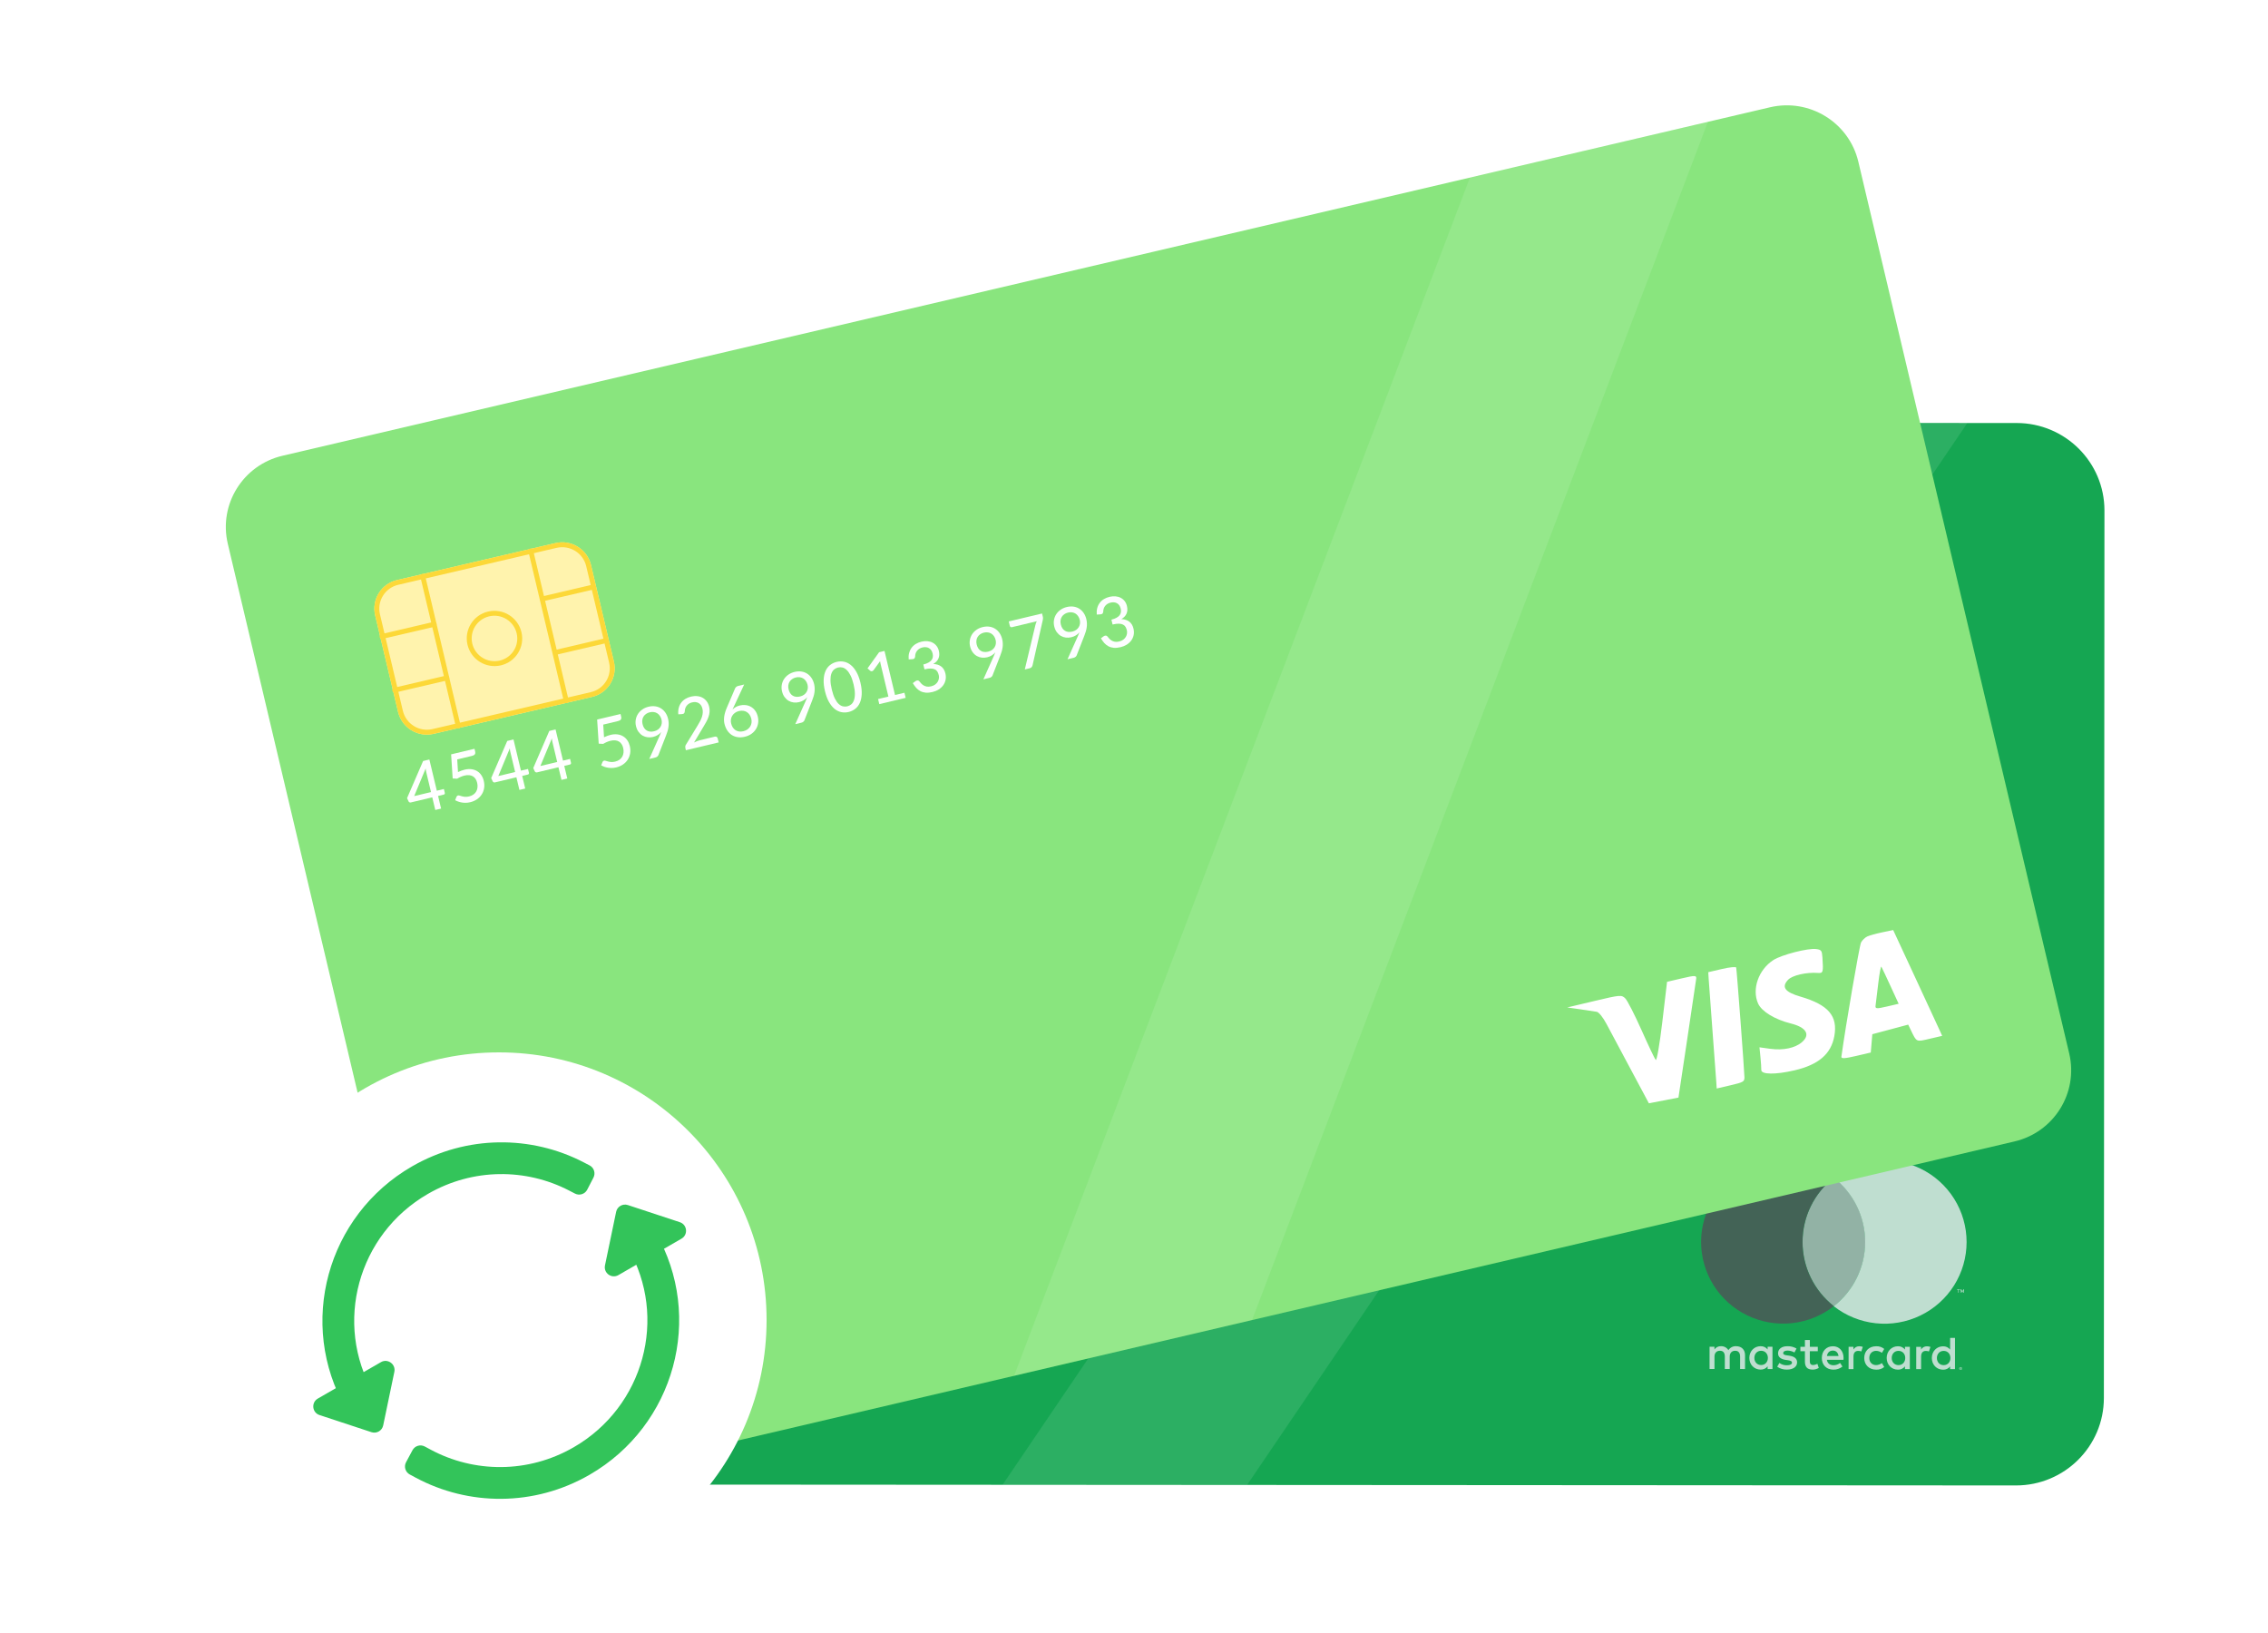
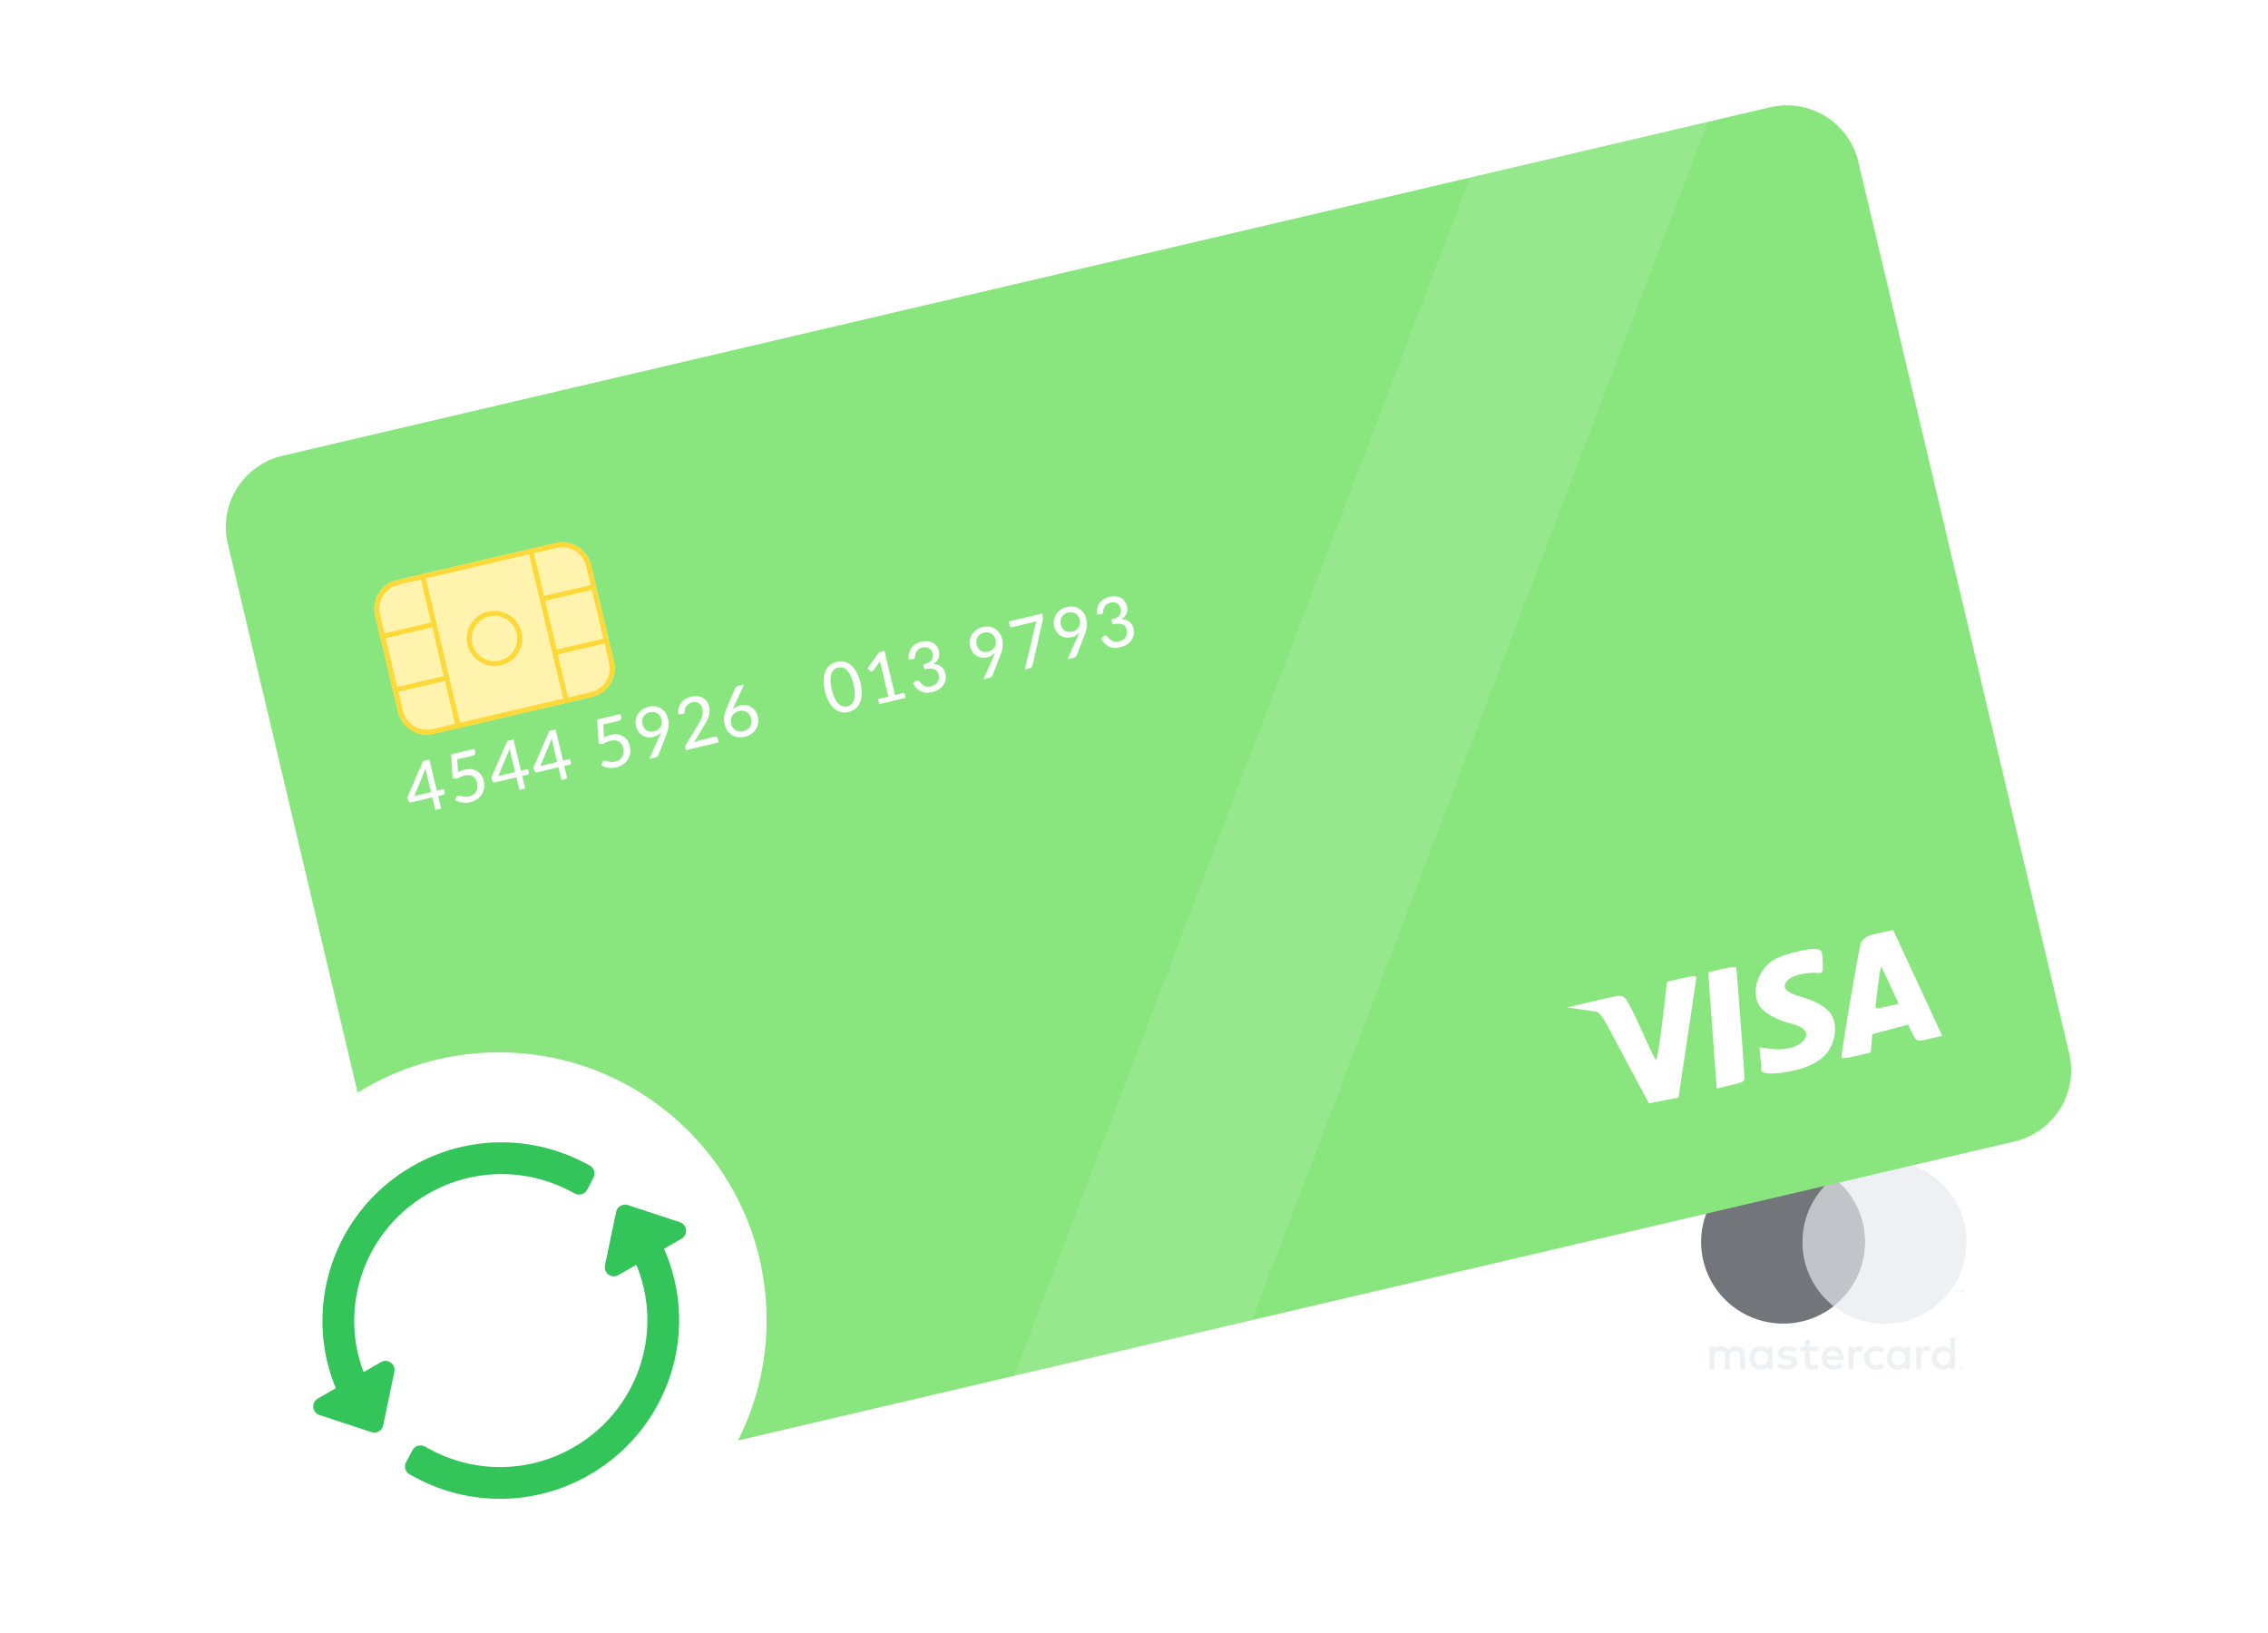
<svg xmlns="http://www.w3.org/2000/svg" width="500" height="360" viewBox="0 0 500 360" fill="none">
  <g clip-path="url(#clip0_2068_51733)">
    <g filter="url(#filter0_d_2068_51733)">
-       <path d="M438.592 87.255C449.286 87.262 457.95 95.897 457.944 106.541L457.817 302.209C457.81 312.853 449.135 321.476 438.44 321.47L107.878 321.26C97.183 321.253 88.519 312.619 88.526 301.975L88.653 106.306C88.659 95.662 97.335 87.039 108.029 87.046L438.592 87.255Z" fill="#15A652" />
      <path opacity="0.1" d="M427.73 87.237L268.944 321.35L215.033 321.315L373.819 87.202L427.73 87.237Z" fill="white" />
      <path d="M117.047 130.816L128.842 130.824" stroke="white" stroke-linecap="round" stroke-linejoin="round" />
      <path d="M117.038 142.992L128.833 143" stroke="white" stroke-linecap="round" stroke-linejoin="round" />
      <path d="M153.767 130.857L164.688 130.864" stroke="white" stroke-linecap="round" stroke-linejoin="round" />
      <path d="M153.741 143.01L164.663 143.017" stroke="white" stroke-linecap="round" stroke-linejoin="round" />
      <path d="M128.854 119.971L128.833 153.885" stroke="white" stroke-linecap="round" stroke-linejoin="round" />
      <path d="M153.337 119.982L153.315 153.897" stroke="white" stroke-linecap="round" stroke-linejoin="round" />
      <rect x="0.5" y="0.5" width="47.928" height="33.785" rx="5.5" transform="matrix(1 0.001 -0.001 1 116.627 119.517)" fill="white" fill-opacity="0.4" stroke="white" />
      <path d="M141.081 131.338C144.184 131.34 146.695 133.845 146.693 136.928C146.691 140.012 144.177 142.514 141.073 142.513C137.97 142.511 135.459 140.005 135.461 136.921C135.463 133.838 137.977 131.336 141.081 131.338Z" stroke="white" />
      <path opacity="0.8" d="M398.316 253.631C400.467 255.317 402.204 257.466 403.399 259.917C404.595 262.37 405.216 265.062 405.214 267.789C405.213 270.516 404.588 273.206 403.389 275.658C402.19 278.11 400.447 280.258 398.292 281.942C398.294 281.944 398.297 281.945 398.299 281.947L398.285 281.947C398.288 281.945 398.291 281.942 398.294 281.94C396.14 280.255 394.398 278.104 393.202 275.65C392.007 273.196 391.388 270.503 391.393 267.775C391.393 265.049 392.015 262.358 393.214 259.906C394.411 257.458 396.152 255.312 398.304 253.631L398.316 253.631Z" fill="#B1B5BA" />
      <path opacity="0.8" d="M391.381 267.79C391.381 265.063 392.003 262.372 393.202 259.921C394.401 257.469 396.144 255.321 398.3 253.639C395.633 251.549 392.428 250.249 389.053 249.887C385.678 249.524 382.269 250.114 379.215 251.589C376.161 253.064 373.585 255.364 371.783 258.227C369.98 261.09 369.023 264.4 369.02 267.778C369.018 271.157 369.971 274.468 371.77 277.333C373.569 280.198 376.142 282.501 379.194 283.98C382.246 285.459 385.655 286.053 389.03 285.695C392.405 285.336 395.611 284.04 398.282 281.954C396.127 280.269 394.386 278.118 393.191 275.664C391.995 273.21 391.376 270.517 391.381 267.79V267.79Z" fill="#4F5358" />
      <path opacity="0.8" d="M427.553 267.825C427.551 271.203 426.594 274.513 424.791 277.376C422.988 280.239 420.412 282.539 417.357 284.014C414.303 285.489 410.893 286.078 407.518 285.715C404.143 285.352 400.938 284.051 398.271 281.961C400.426 280.278 402.169 278.129 403.368 275.677C404.567 273.226 405.191 270.535 405.193 267.808C405.195 265.081 404.574 262.39 403.378 259.936C402.182 257.483 400.442 255.332 398.289 253.646C400.96 251.559 404.166 250.262 407.543 249.904C410.919 249.545 414.328 250.139 417.381 251.618C420.433 253.097 423.006 255.402 424.805 258.267C426.604 261.133 427.556 264.445 427.553 267.825Z" fill="#EAECF0" />
      <path opacity="0.8" d="M425.821 278.968L425.822 278.388L426.058 278.388L426.058 278.273L425.47 278.273L425.47 278.393L425.706 278.393L425.706 278.973L425.821 278.968ZM426.983 278.969L426.983 278.269L426.827 278.268L426.616 278.769L426.405 278.268L426.219 278.268L426.218 278.969L426.324 278.969L426.324 278.443L426.52 278.899L426.656 278.899L426.852 278.444L426.852 278.974L426.983 278.969Z" fill="#EAECF0" />
      <path opacity="0.8" d="M378.707 295.807L378.709 292.73C378.709 291.569 377.966 290.787 376.769 290.776C376.428 290.754 376.087 290.823 375.782 290.977C375.477 291.13 375.219 291.362 375.035 291.649C374.868 291.37 374.628 291.142 374.341 290.988C374.054 290.834 373.731 290.76 373.406 290.774C373.122 290.76 372.84 290.82 372.587 290.948C372.334 291.076 372.119 291.267 371.963 291.503L371.963 290.888L370.889 290.887L370.886 295.802L371.97 295.802L371.972 293.08C371.972 292.227 372.447 291.776 373.18 291.777C373.914 291.777 374.254 292.239 374.253 293.072L374.251 295.804L375.329 295.804L375.331 293.083C375.331 292.229 375.826 291.778 376.539 291.779C377.252 291.779 377.623 292.241 377.622 293.074L377.621 295.806L378.707 295.807ZM394.749 290.906L392.995 290.905L392.996 289.416L391.912 289.415L391.911 290.904L390.91 290.904L390.909 291.88L391.911 291.881L391.909 294.119C391.908 295.259 392.351 295.938 393.62 295.939C394.094 295.941 394.56 295.81 394.962 295.56L394.654 294.645C394.365 294.816 394.039 294.911 393.703 294.922C393.168 294.921 392.991 294.593 392.991 294.101L392.992 291.881L394.746 291.883L394.749 290.906ZM403.905 290.789C403.643 290.781 403.384 290.844 403.155 290.97C402.926 291.097 402.736 291.283 402.604 291.508L402.604 290.911L401.541 290.911L401.538 295.821L402.612 295.822L402.613 293.069C402.614 292.249 402.964 291.806 403.667 291.806C403.897 291.803 404.125 291.845 404.339 291.93L404.669 290.923C404.424 290.835 404.165 290.79 403.905 290.789ZM390.062 291.293C389.455 290.933 388.756 290.755 388.049 290.779C386.801 290.778 385.988 291.375 385.988 292.349C385.987 293.151 386.584 293.643 387.689 293.798L388.194 293.87C388.781 293.953 389.061 294.107 389.061 294.383C389.061 294.763 388.669 294.98 387.935 294.98C387.343 294.998 386.763 294.817 386.287 294.466L385.798 295.296C386.423 295.732 387.172 295.956 387.935 295.935C389.359 295.936 390.186 295.268 390.186 294.335C390.187 293.471 389.536 293.02 388.464 292.865L387.959 292.793C387.496 292.731 387.123 292.639 387.123 292.311C387.123 291.952 387.474 291.736 388.063 291.737C388.603 291.745 389.132 291.89 389.6 292.158L390.062 291.293ZM418.814 290.798C418.553 290.791 418.294 290.853 418.065 290.98C417.836 291.106 417.645 291.292 417.514 291.518L417.514 290.921L416.451 290.92L416.447 295.83L417.521 295.831L417.523 293.078C417.523 292.258 417.874 291.815 418.577 291.816C418.807 291.812 419.035 291.854 419.248 291.939L419.579 290.932C419.334 290.845 419.075 290.799 418.814 290.798ZM404.987 293.368C404.986 294.857 406.028 295.947 407.617 295.948C408.261 295.98 408.894 295.771 409.392 295.362L408.877 294.499C408.506 294.78 408.053 294.934 407.587 294.939C406.729 294.938 406.101 294.31 406.102 293.367C406.103 292.423 406.734 291.806 407.589 291.796C408.055 291.802 408.508 291.957 408.879 292.238L409.394 291.375C408.897 290.966 408.265 290.756 407.62 290.787C406.032 290.786 404.988 291.875 404.987 293.364L404.987 293.368ZM415.039 293.374L415.041 290.913L413.967 290.912L413.967 291.509C413.784 291.274 413.547 291.086 413.276 290.96C413.005 290.835 412.708 290.776 412.41 290.788C411.027 290.787 409.936 291.866 409.935 293.365C409.934 294.864 411.017 295.944 412.406 295.945C412.705 295.957 413.002 295.899 413.273 295.774C413.544 295.649 413.781 295.461 413.965 295.226L413.964 295.821L415.038 295.821L415.039 293.374ZM411.046 293.372C411.046 292.508 411.613 291.801 412.543 291.802C413.431 291.802 414.028 292.481 414.028 293.374C414.027 294.266 413.429 294.944 412.541 294.944C411.611 294.943 411.045 294.233 411.046 293.372ZM398.093 290.785C396.651 290.784 395.636 291.832 395.635 293.362C395.634 294.923 396.687 295.941 398.162 295.942C398.899 295.968 399.62 295.723 400.186 295.254L399.661 294.462C399.251 294.788 398.743 294.968 398.219 294.974C397.526 294.973 396.898 294.655 396.744 293.771L400.408 293.773C400.418 293.64 400.429 293.507 400.429 293.363C400.43 291.833 399.47 290.784 398.087 290.783L398.093 290.785ZM398.072 291.741C398.765 291.742 399.207 292.173 399.32 292.934L396.763 292.932C396.877 292.222 397.31 291.741 398.074 291.741L398.072 291.741ZM424.995 293.381L424.998 288.952L423.924 288.951L423.923 291.519C423.74 291.284 423.503 291.096 423.232 290.971C422.961 290.845 422.664 290.786 422.365 290.799C420.982 290.798 419.891 291.876 419.891 293.375C419.89 294.875 420.973 295.954 422.362 295.955C422.66 295.968 422.958 295.909 423.229 295.784C423.5 295.659 423.737 295.471 423.92 295.236L423.92 295.831L424.993 295.832L424.995 293.381ZM426.249 295.383C426.291 295.383 426.333 295.392 426.372 295.408C426.41 295.424 426.444 295.447 426.473 295.476C426.502 295.504 426.525 295.537 426.541 295.574C426.558 295.612 426.566 295.654 426.566 295.695C426.566 295.737 426.558 295.778 426.541 295.816C426.525 295.853 426.502 295.886 426.473 295.915C426.444 295.943 426.41 295.966 426.372 295.982C426.333 295.999 426.291 296.007 426.248 296.007C426.185 296.008 426.124 295.99 426.071 295.956C426.018 295.922 425.977 295.873 425.952 295.816C425.935 295.778 425.927 295.736 425.927 295.695C425.927 295.653 425.935 295.612 425.952 295.574C425.984 295.499 426.045 295.439 426.121 295.408C426.163 295.391 426.208 295.382 426.253 295.383L426.249 295.383ZM426.248 295.937C426.281 295.938 426.313 295.931 426.343 295.919C426.372 295.906 426.397 295.889 426.419 295.867C426.465 295.822 426.491 295.76 426.491 295.695C426.491 295.631 426.465 295.569 426.42 295.523C426.398 295.501 426.372 295.484 426.343 295.472C426.313 295.459 426.281 295.453 426.249 295.453C426.215 295.453 426.183 295.459 426.152 295.471C426.115 295.487 426.083 295.511 426.057 295.542C426.032 295.573 426.015 295.61 426.007 295.649C426 295.688 426.002 295.728 426.013 295.766C426.025 295.804 426.045 295.839 426.073 295.867C426.096 295.889 426.122 295.907 426.152 295.919C426.183 295.932 426.218 295.938 426.252 295.937L426.248 295.937ZM426.267 295.547C426.298 295.545 426.329 295.554 426.354 295.572C426.364 295.58 426.372 295.59 426.377 295.602C426.383 295.614 426.385 295.627 426.385 295.64C426.385 295.651 426.383 295.662 426.379 295.672C426.374 295.682 426.368 295.692 426.36 295.699C426.341 295.716 426.317 295.726 426.292 295.728L426.386 295.837L426.312 295.837L426.224 295.728L426.195 295.728L426.195 295.837L426.133 295.837L426.133 295.549L426.267 295.547ZM426.195 295.601L426.195 295.679L426.267 295.679C426.28 295.682 426.293 295.682 426.306 295.679C426.311 295.676 426.315 295.671 426.317 295.666C426.32 295.661 426.321 295.656 426.321 295.65C426.321 295.644 426.32 295.639 426.317 295.634C426.315 295.629 426.311 295.624 426.306 295.621C426.293 295.618 426.28 295.618 426.267 295.621L426.195 295.601ZM421.005 293.378C421.006 292.515 421.573 291.807 422.503 291.808C423.391 291.808 423.988 292.488 423.987 293.38C423.987 294.272 423.389 294.951 422.5 294.95C421.571 294.95 421.005 294.24 421.005 293.378ZM384.757 293.355L384.758 290.894L383.685 290.893L383.684 291.49C383.501 291.257 383.265 291.07 382.995 290.946C382.726 290.822 382.43 290.763 382.133 290.775C380.75 290.774 379.659 291.853 379.658 293.352C379.657 294.851 380.741 295.931 382.13 295.932C382.428 295.945 382.725 295.886 382.997 295.761C383.268 295.636 383.505 295.448 383.688 295.213L383.688 295.808L384.761 295.808L384.757 293.355ZM380.763 293.353C380.763 292.489 381.331 291.782 382.26 291.782C383.148 291.783 383.745 292.462 383.745 293.355C383.744 294.247 383.146 294.925 382.258 294.925C381.329 294.924 380.762 294.216 380.763 293.353Z" fill="#EAECF0" />
      <path d="M125.251 198.686L125.25 199.953L118.654 199.949L118.655 198.682L121.239 198.684L121.244 190.685C121.244 190.43 121.253 190.167 121.27 189.895L119.195 191.653C119.115 191.715 119.036 191.755 118.957 191.772C118.877 191.789 118.801 191.792 118.727 191.78C118.659 191.769 118.597 191.746 118.54 191.712C118.489 191.672 118.447 191.633 118.413 191.593L117.895 190.87L121.552 187.719L122.903 187.72L122.896 198.685L125.251 198.686ZM135.506 198.387C135.688 198.387 135.829 198.441 135.931 198.549C136.033 198.651 136.084 198.787 136.084 198.957L136.083 199.96L127.889 199.954L127.89 199.385C127.89 199.272 127.912 199.153 127.958 199.028C128.003 198.898 128.08 198.782 128.188 198.68L132.049 194.815C132.372 194.492 132.664 194.18 132.925 193.88C133.186 193.58 133.407 193.283 133.589 192.988C133.77 192.688 133.909 192.382 134.006 192.07C134.108 191.759 134.159 191.43 134.159 191.084C134.16 190.744 134.106 190.447 133.999 190.192C133.891 189.931 133.744 189.716 133.557 189.546C133.37 189.375 133.149 189.248 132.894 189.163C132.639 189.077 132.364 189.035 132.07 189.035C131.775 189.034 131.503 189.077 131.254 189.162C131.01 189.246 130.792 189.365 130.599 189.518C130.406 189.671 130.245 189.852 130.114 190.062C129.984 190.271 129.89 190.498 129.833 190.742C129.754 190.957 129.652 191.101 129.527 191.175C129.408 191.249 129.232 191.265 129 191.226L128.133 191.072C128.213 190.505 128.369 190.007 128.601 189.576C128.834 189.146 129.126 188.786 129.478 188.497C129.829 188.203 130.232 187.982 130.685 187.835C131.144 187.688 131.637 187.615 132.164 187.615C132.697 187.615 133.187 187.695 133.635 187.854C134.088 188.007 134.479 188.231 134.807 188.526C135.136 188.821 135.393 189.181 135.58 189.606C135.767 190.026 135.86 190.502 135.86 191.035C135.859 191.488 135.791 191.91 135.655 192.301C135.524 192.686 135.343 193.054 135.11 193.406C134.883 193.757 134.617 194.099 134.31 194.434C134.01 194.762 133.689 195.096 133.349 195.436L130.253 198.596C130.491 198.534 130.729 198.483 130.967 198.443C131.211 198.404 131.44 198.384 131.656 198.384L135.506 198.387ZM138.745 191.079C138.831 190.512 138.99 190.014 139.222 189.583C139.455 189.153 139.747 188.793 140.098 188.504C140.45 188.21 140.852 187.989 141.306 187.842C141.765 187.695 142.258 187.622 142.785 187.622C143.312 187.622 143.796 187.699 144.238 187.852C144.68 188 145.057 188.213 145.368 188.491C145.686 188.763 145.932 189.092 146.107 189.477C146.283 189.862 146.37 190.288 146.37 190.752C146.37 191.143 146.321 191.489 146.225 191.789C146.128 192.089 145.989 192.353 145.808 192.579C145.632 192.806 145.417 192.998 145.161 193.157C144.906 193.31 144.62 193.437 144.303 193.539C145.079 193.755 145.662 194.106 146.053 194.594C146.444 195.076 146.639 195.688 146.638 196.43C146.638 197.003 146.53 197.518 146.314 197.977C146.099 198.43 145.804 198.815 145.43 199.133C145.055 199.444 144.619 199.685 144.12 199.854C143.627 200.018 143.1 200.1 142.539 200.1C141.899 200.099 141.349 200.022 140.89 199.869C140.431 199.71 140.04 199.492 139.718 199.214C139.395 198.93 139.126 198.593 138.911 198.202C138.701 197.805 138.523 197.372 138.376 196.901L139.099 196.596C139.286 196.516 139.467 196.494 139.643 196.528C139.818 196.562 139.946 196.661 140.025 196.826C140.11 196.996 140.206 197.188 140.314 197.404C140.427 197.614 140.577 197.815 140.764 198.008C140.951 198.195 141.183 198.354 141.461 198.484C141.744 198.615 142.098 198.68 142.523 198.68C142.931 198.68 143.288 198.616 143.594 198.485C143.9 198.35 144.155 198.177 144.359 197.967C144.563 197.752 144.717 197.514 144.819 197.254C144.921 196.993 144.972 196.735 144.972 196.48C144.973 196.163 144.933 195.871 144.854 195.605C144.775 195.338 144.622 195.112 144.395 194.924C144.174 194.732 143.866 194.581 143.469 194.473C143.073 194.365 142.557 194.311 141.922 194.311L141.923 193.104C142.444 193.099 142.884 193.045 143.241 192.943C143.603 192.841 143.895 192.7 144.116 192.519C144.337 192.338 144.496 192.122 144.593 191.873C144.695 191.624 144.746 191.346 144.746 191.04C144.747 190.706 144.696 190.414 144.594 190.165C144.492 189.915 144.348 189.708 144.161 189.544C143.98 189.374 143.761 189.249 143.507 189.169C143.257 189.084 142.985 189.042 142.691 189.041C142.396 189.041 142.124 189.083 141.875 189.168C141.625 189.253 141.404 189.372 141.211 189.525C141.019 189.678 140.857 189.859 140.726 190.069C140.596 190.278 140.502 190.505 140.446 190.748C140.366 190.964 140.264 191.108 140.139 191.182C140.02 191.255 139.847 191.272 139.621 191.232L138.745 191.079ZM154.421 195.517L154.424 190.757C154.424 190.593 154.427 190.42 154.433 190.239C154.444 190.052 154.464 189.859 154.493 189.661L150.213 195.515L154.421 195.517ZM157.642 195.519L157.642 196.48C157.642 196.576 157.61 196.658 157.548 196.726C157.486 196.794 157.398 196.828 157.284 196.828L155.873 196.827L155.871 199.972L154.418 199.971L154.42 196.826L149.065 196.823C148.94 196.823 148.835 196.789 148.75 196.721C148.666 196.647 148.609 196.556 148.581 196.449L148.411 195.598L154.315 187.757L155.879 187.758L155.874 195.518L157.642 195.519ZM166.983 192.329C167.607 192.199 168.171 192.135 168.675 192.135C169.31 192.135 169.871 192.232 170.358 192.425C170.845 192.612 171.253 192.873 171.581 193.208C171.916 193.537 172.165 193.928 172.329 194.381C172.498 194.829 172.583 195.316 172.583 195.843C172.582 196.489 172.469 197.076 172.242 197.603C172.015 198.129 171.703 198.58 171.306 198.954C170.909 199.327 170.438 199.616 169.894 199.82C169.356 200.018 168.775 200.116 168.151 200.116C167.783 200.116 167.432 200.079 167.098 200.005C166.769 199.931 166.46 199.834 166.171 199.715C165.882 199.59 165.613 199.449 165.364 199.29C165.12 199.131 164.902 198.964 164.71 198.788L165.22 198.074C165.328 197.916 165.473 197.836 165.654 197.836C165.773 197.836 165.903 197.882 166.045 197.973C166.192 198.058 166.365 198.154 166.563 198.262C166.761 198.37 166.996 198.469 167.268 198.56C167.54 198.645 167.863 198.688 168.237 198.688C168.651 198.688 169.022 198.623 169.351 198.493C169.685 198.357 169.966 198.168 170.193 197.924C170.425 197.681 170.601 197.389 170.72 197.049C170.845 196.709 170.908 196.332 170.908 195.919C170.908 195.55 170.855 195.219 170.747 194.924C170.64 194.629 170.478 194.377 170.263 194.167C170.048 193.958 169.779 193.799 169.456 193.691C169.133 193.577 168.756 193.52 168.326 193.52C167.725 193.52 167.085 193.627 166.404 193.842L165.359 193.535L166.357 187.773L172.205 187.777L172.205 188.499C172.205 188.737 172.128 188.933 171.975 189.085C171.828 189.233 171.578 189.306 171.227 189.306L167.512 189.304L166.983 192.329ZM179.283 198.738C179.674 198.738 180.028 198.676 180.346 198.551C180.663 198.421 180.935 198.246 181.162 198.025C181.389 197.804 181.565 197.541 181.69 197.235C181.814 196.929 181.877 196.597 181.877 196.24C181.878 195.849 181.815 195.501 181.691 195.195C181.572 194.883 181.402 194.619 181.181 194.404C180.966 194.188 180.706 194.024 180.4 193.91C180.094 193.797 179.754 193.74 179.38 193.74C178.989 193.739 178.638 193.807 178.326 193.943C178.014 194.073 177.748 194.251 177.526 194.478C177.305 194.699 177.135 194.959 177.016 195.26C176.897 195.56 176.837 195.874 176.837 196.203C176.837 196.577 176.89 196.92 176.998 197.232C177.105 197.543 177.264 197.81 177.473 198.031C177.683 198.252 177.938 198.425 178.238 198.55C178.544 198.675 178.892 198.737 179.283 198.738ZM178.505 192.32C178.409 192.444 178.312 192.566 178.216 192.685C178.125 192.798 178.037 192.911 177.952 193.025C178.224 192.849 178.525 192.713 178.854 192.617C179.188 192.521 179.548 192.473 179.933 192.473C180.415 192.474 180.874 192.553 181.31 192.712C181.746 192.871 182.129 193.104 182.457 193.41C182.791 193.716 183.054 194.096 183.247 194.55C183.439 195.003 183.535 195.524 183.535 196.114C183.534 196.675 183.432 197.202 183.228 197.695C183.024 198.182 182.734 198.607 182.36 198.969C181.991 199.326 181.549 199.609 181.033 199.818C180.518 200.022 179.945 200.123 179.316 200.123C178.693 200.123 178.129 200.023 177.625 199.825C177.126 199.626 176.699 199.345 176.342 198.982C175.991 198.614 175.719 198.171 175.527 197.656C175.335 197.134 175.239 196.556 175.239 195.922C175.239 195.378 175.356 194.805 175.589 194.205C175.827 193.599 176.201 192.953 176.712 192.267L179.766 188.181C179.851 188.068 179.97 187.974 180.123 187.901C180.276 187.821 180.452 187.782 180.65 187.782L182.129 187.783L178.505 192.32ZM194.153 187.791L194.152 188.53C194.152 188.745 194.126 188.921 194.075 189.057C194.03 189.187 193.984 189.301 193.939 189.397L188.986 199.407C188.906 199.571 188.796 199.71 188.654 199.823C188.512 199.936 188.322 199.993 188.084 199.993L186.894 199.992L191.924 190.127C192.009 189.968 192.094 189.824 192.179 189.693C192.264 189.557 192.358 189.433 192.46 189.319L186.221 189.315C186.113 189.315 186.02 189.276 185.941 189.196C185.861 189.117 185.822 189.023 185.822 188.916L185.823 187.785L194.153 187.791ZM200.423 198.819C200.808 198.819 201.151 198.766 201.451 198.658C201.752 198.551 202.007 198.401 202.217 198.208C202.426 198.01 202.585 197.775 202.693 197.503C202.801 197.231 202.855 196.934 202.855 196.611C202.855 196.214 202.79 195.874 202.66 195.59C202.53 195.301 202.355 195.066 202.134 194.885C201.913 194.697 201.655 194.561 201.361 194.476C201.066 194.385 200.754 194.34 200.426 194.339C200.091 194.339 199.777 194.384 199.482 194.475C199.187 194.56 198.929 194.696 198.708 194.882C198.487 195.064 198.311 195.299 198.181 195.588C198.056 195.871 197.993 196.211 197.993 196.607C197.993 196.93 198.047 197.228 198.154 197.5C198.262 197.772 198.42 198.007 198.63 198.206C198.839 198.399 199.094 198.549 199.394 198.657C199.695 198.765 200.037 198.819 200.423 198.819ZM200.429 188.933C200.078 188.933 199.769 188.987 199.503 189.094C199.242 189.196 199.024 189.338 198.848 189.519C198.672 189.7 198.539 189.91 198.448 190.148C198.363 190.386 198.32 190.641 198.32 190.913C198.32 191.179 198.356 191.44 198.43 191.695C198.509 191.944 198.631 192.168 198.795 192.366C198.965 192.559 199.183 192.715 199.449 192.834C199.715 192.954 200.041 193.013 200.427 193.013C200.806 193.014 201.129 192.954 201.396 192.836C201.668 192.717 201.886 192.561 202.05 192.369C202.221 192.17 202.343 191.947 202.416 191.697C202.496 191.442 202.536 191.182 202.536 190.915C202.536 190.643 202.491 190.388 202.4 190.15C202.316 189.912 202.185 189.702 202.01 189.521C201.834 189.34 201.613 189.198 201.347 189.096C201.086 188.988 200.78 188.934 200.429 188.933ZM202.254 193.635C203.013 193.862 203.588 194.228 203.978 194.733C204.375 195.237 204.573 195.875 204.572 196.646C204.572 197.178 204.47 197.66 204.265 198.09C204.067 198.521 203.783 198.889 203.415 199.195C203.052 199.495 202.615 199.727 202.105 199.891C201.595 200.055 201.034 200.137 200.422 200.136C199.81 200.136 199.249 200.054 198.739 199.889C198.229 199.724 197.79 199.492 197.422 199.191C197.06 198.885 196.776 198.516 196.573 198.086C196.375 197.655 196.276 197.173 196.276 196.64C196.277 195.87 196.473 195.232 196.864 194.728C197.261 194.224 197.839 193.859 198.599 193.633C197.97 193.394 197.497 193.04 197.18 192.569C196.863 192.093 196.704 191.529 196.705 190.878C196.705 190.424 196.793 190.002 196.969 189.611C197.151 189.215 197.403 188.872 197.726 188.583C198.055 188.294 198.449 188.068 198.908 187.904C199.367 187.74 199.875 187.658 200.43 187.658C200.985 187.659 201.492 187.741 201.951 187.906C202.41 188.071 202.801 188.297 203.124 188.587C203.452 188.876 203.704 189.219 203.88 189.616C204.061 190.007 204.151 190.429 204.151 190.882C204.15 191.534 203.991 192.098 203.674 192.574C203.356 193.044 202.883 193.398 202.254 193.635ZM213.566 191.407C213.566 192.16 213.769 192.741 214.177 193.15C214.585 193.558 215.151 193.762 215.877 193.763C216.268 193.763 216.613 193.701 216.914 193.576C217.214 193.446 217.466 193.276 217.671 193.067C217.88 192.852 218.039 192.605 218.147 192.328C218.255 192.044 218.309 191.75 218.309 191.444C218.309 191.076 218.25 190.744 218.131 190.449C218.018 190.149 217.857 189.897 217.647 189.692C217.438 189.483 217.189 189.324 216.9 189.216C216.616 189.102 216.302 189.046 215.956 189.045C215.599 189.045 215.273 189.104 214.979 189.223C214.684 189.336 214.432 189.498 214.222 189.707C214.012 189.917 213.85 190.166 213.737 190.455C213.623 190.744 213.566 191.061 213.566 191.407ZM216.913 195.183C217.134 194.894 217.341 194.611 217.534 194.333C217.228 194.565 216.885 194.741 216.505 194.86C216.131 194.978 215.731 195.038 215.306 195.037C214.859 195.037 214.428 194.96 214.014 194.807C213.607 194.654 213.244 194.43 212.927 194.135C212.615 193.834 212.366 193.466 212.18 193.029C211.993 192.593 211.9 192.091 211.9 191.525C211.9 190.992 212 190.491 212.199 190.02C212.397 189.55 212.675 189.142 213.032 188.797C213.395 188.446 213.826 188.171 214.325 187.973C214.829 187.77 215.382 187.668 215.983 187.668C216.578 187.669 217.116 187.765 217.597 187.958C218.085 188.151 218.498 188.424 218.838 188.775C219.178 189.121 219.441 189.538 219.628 190.025C219.814 190.513 219.907 191.048 219.907 191.632C219.907 191.989 219.873 192.329 219.804 192.652C219.742 192.975 219.648 193.289 219.523 193.595C219.404 193.901 219.257 194.204 219.081 194.504C218.91 194.799 218.715 195.102 218.494 195.413L215.558 199.619C215.479 199.732 215.363 199.826 215.21 199.899C215.062 199.973 214.892 200.01 214.7 200.01L213.178 200.009L216.913 195.183ZM230.985 193.917C230.985 194.982 230.868 195.906 230.635 196.688C230.408 197.47 230.093 198.118 229.69 198.634C229.293 199.143 228.823 199.523 228.279 199.772C227.74 200.021 227.159 200.145 226.536 200.145C225.913 200.144 225.329 200.019 224.785 199.769C224.247 199.52 223.78 199.14 223.383 198.63C222.987 198.114 222.676 197.465 222.45 196.682C222.223 195.9 222.111 194.977 222.111 193.911C222.112 192.846 222.226 191.922 222.453 191.14C222.68 190.353 222.992 189.704 223.389 189.195C223.786 188.679 224.254 188.297 224.793 188.048C225.337 187.799 225.921 187.675 226.544 187.675C227.167 187.675 227.748 187.8 228.286 188.05C228.83 188.3 229.3 188.683 229.696 189.199C230.098 189.709 230.413 190.358 230.639 191.146C230.871 191.928 230.986 192.852 230.985 193.917ZM229.268 193.916C229.269 192.998 229.193 192.23 229.04 191.612C228.893 190.994 228.693 190.498 228.438 190.124C228.189 189.744 227.9 189.475 227.571 189.316C227.243 189.157 226.9 189.078 226.543 189.078C226.186 189.077 225.843 189.156 225.514 189.315C225.186 189.473 224.894 189.742 224.638 190.122C224.389 190.496 224.19 190.991 224.042 191.609C223.895 192.227 223.82 192.994 223.82 193.912C223.819 194.83 223.892 195.598 224.039 196.216C224.186 196.834 224.384 197.33 224.633 197.704C224.888 198.078 225.18 198.345 225.508 198.503C225.837 198.662 226.18 198.742 226.537 198.742C226.894 198.742 227.237 198.663 227.565 198.505C227.894 198.346 228.183 198.08 228.433 197.706C228.688 197.332 228.89 196.837 229.037 196.219C229.191 195.602 229.268 194.834 229.268 193.916ZM240.864 198.76L240.863 200.026L234.267 200.022L234.268 198.755L236.852 198.757L236.857 190.759C236.857 190.504 236.866 190.24 236.883 189.968L234.808 191.726C234.728 191.789 234.649 191.828 234.57 191.845C234.49 191.862 234.414 191.865 234.34 191.854C234.272 191.842 234.21 191.819 234.153 191.785C234.102 191.746 234.06 191.706 234.026 191.666L233.508 190.943L237.165 187.792L238.516 187.793L238.509 198.758L240.864 198.76ZM251.119 198.46C251.3 198.46 251.442 198.514 251.544 198.622C251.646 198.724 251.697 198.86 251.697 199.03L251.696 200.033L243.502 200.028L243.502 199.458C243.503 199.345 243.525 199.226 243.571 199.101C243.616 198.971 243.693 198.855 243.8 198.753L247.662 194.888C247.985 194.565 248.277 194.254 248.538 193.954C248.799 193.653 249.02 193.356 249.202 193.061C249.383 192.761 249.522 192.455 249.619 192.144C249.721 191.832 249.772 191.503 249.772 191.158C249.773 190.818 249.719 190.52 249.611 190.265C249.504 190.004 249.357 189.789 249.17 189.619C248.983 189.449 248.762 189.321 248.507 189.236C248.252 189.151 247.977 189.108 247.683 189.108C247.388 189.108 247.116 189.15 246.867 189.235C246.623 189.32 246.405 189.439 246.212 189.592C246.019 189.744 245.857 189.926 245.727 190.135C245.597 190.345 245.503 190.571 245.446 190.815C245.367 191.03 245.264 191.175 245.14 191.248C245.021 191.322 244.845 191.339 244.613 191.299L243.746 191.145C243.826 190.579 243.982 190.08 244.214 189.65C244.447 189.219 244.739 188.86 245.091 188.571C245.442 188.276 245.845 188.056 246.298 187.909C246.757 187.762 247.25 187.688 247.777 187.689C248.31 187.689 248.8 187.769 249.247 187.927C249.701 188.081 250.092 188.305 250.42 188.6C250.748 188.895 251.006 189.255 251.193 189.68C251.38 190.099 251.473 190.575 251.472 191.108C251.472 191.561 251.404 191.983 251.268 192.374C251.137 192.76 250.955 193.128 250.723 193.479C250.496 193.83 250.229 194.173 249.923 194.507C249.623 194.835 249.302 195.17 248.962 195.509L245.866 198.669C246.104 198.607 246.342 198.556 246.58 198.517C246.824 198.477 247.053 198.458 247.269 198.458L251.119 198.46ZM259.358 191.155C259.443 190.589 259.602 190.09 259.835 189.66C260.068 189.229 260.36 188.87 260.711 188.581C261.063 188.286 261.465 188.066 261.919 187.919C262.378 187.771 262.871 187.698 263.398 187.698C263.925 187.699 264.409 187.776 264.851 187.929C265.293 188.076 265.67 188.289 265.981 188.567C266.298 188.839 266.545 189.168 266.72 189.554C266.895 189.939 266.983 190.364 266.983 190.829C266.982 191.22 266.934 191.565 266.838 191.866C266.741 192.166 266.602 192.429 266.421 192.656C266.245 192.882 266.029 193.075 265.774 193.233C265.519 193.386 265.233 193.514 264.915 193.615C265.692 193.831 266.275 194.183 266.666 194.671C267.056 195.152 267.251 195.765 267.251 196.507C267.251 197.079 267.143 197.595 266.927 198.054C266.711 198.507 266.416 198.892 266.042 199.209C265.668 199.521 265.232 199.761 264.733 199.931C264.24 200.095 263.713 200.177 263.152 200.176C262.511 200.176 261.962 200.099 261.503 199.946C261.044 199.787 260.653 199.568 260.33 199.291C260.007 199.007 259.738 198.67 259.523 198.279C259.314 197.882 259.136 197.448 258.989 196.978L259.711 196.672C259.898 196.593 260.08 196.57 260.255 196.604C260.431 196.639 260.559 196.738 260.638 196.902C260.723 197.072 260.819 197.265 260.926 197.48C261.04 197.69 261.19 197.891 261.376 198.084C261.563 198.271 261.796 198.43 262.073 198.561C262.356 198.691 262.711 198.757 263.136 198.757C263.544 198.757 263.901 198.692 264.207 198.562C264.513 198.426 264.768 198.253 264.972 198.044C265.176 197.829 265.329 197.591 265.431 197.33C265.534 197.07 265.585 196.812 265.585 196.557C265.585 196.24 265.546 195.948 265.467 195.681C265.387 195.415 265.235 195.188 265.008 195.001C264.787 194.808 264.478 194.658 264.082 194.55C263.685 194.442 263.17 194.388 262.535 194.387L262.536 193.18C263.057 193.175 263.496 193.122 263.853 193.02C264.216 192.918 264.508 192.776 264.729 192.595C264.95 192.414 265.109 192.199 265.205 191.95C265.308 191.7 265.359 191.423 265.359 191.117C265.359 190.782 265.308 190.491 265.207 190.241C265.105 189.992 264.96 189.785 264.773 189.62C264.592 189.45 264.374 189.325 264.119 189.246C263.87 189.161 263.598 189.118 263.303 189.118C263.009 189.118 262.737 189.16 262.487 189.245C262.238 189.33 262.017 189.449 261.824 189.601C261.631 189.754 261.47 189.936 261.339 190.145C261.209 190.355 261.115 190.581 261.058 190.825C260.979 191.04 260.877 191.185 260.752 191.258C260.633 191.332 260.46 191.349 260.233 191.309L259.358 191.155ZM275.033 195.594L275.037 190.834C275.037 190.67 275.04 190.497 275.045 190.315C275.057 190.128 275.077 189.936 275.105 189.737L270.826 195.591L275.033 195.594ZM278.255 195.596L278.254 196.556C278.254 196.653 278.223 196.735 278.161 196.803C278.098 196.871 278.01 196.905 277.897 196.905L276.486 196.904L276.484 200.049L275.031 200.048L275.033 196.903L269.678 196.899C269.553 196.899 269.448 196.865 269.363 196.797C269.278 196.724 269.222 196.633 269.193 196.525L269.024 195.675L274.928 187.833L276.492 187.834L276.487 195.595L278.255 195.596ZM282.596 192.403C283.22 192.273 283.784 192.208 284.288 192.208C284.923 192.209 285.484 192.305 285.971 192.498C286.458 192.686 286.866 192.947 287.194 193.281C287.528 193.61 287.777 194.001 287.941 194.455C288.111 194.902 288.196 195.39 288.196 195.917C288.195 196.563 288.081 197.149 287.854 197.676C287.627 198.203 287.315 198.653 286.919 199.027C286.522 199.401 286.051 199.689 285.507 199.893C284.969 200.091 284.388 200.19 283.764 200.189C283.396 200.189 283.045 200.152 282.71 200.078C282.382 200.004 282.073 199.908 281.784 199.789C281.495 199.664 281.226 199.522 280.977 199.363C280.733 199.204 280.515 199.037 280.323 198.861L280.833 198.148C280.941 197.989 281.085 197.91 281.267 197.91C281.386 197.91 281.516 197.955 281.658 198.046C281.805 198.131 281.978 198.228 282.176 198.335C282.374 198.443 282.609 198.542 282.881 198.633C283.153 198.718 283.476 198.761 283.85 198.761C284.264 198.762 284.635 198.697 284.964 198.567C285.298 198.431 285.579 198.241 285.806 197.998C286.038 197.754 286.214 197.462 286.333 197.123C286.458 196.783 286.521 196.406 286.521 195.992C286.521 195.624 286.468 195.292 286.36 194.998C286.253 194.703 286.091 194.451 285.876 194.241C285.661 194.031 285.392 193.872 285.069 193.764C284.746 193.651 284.369 193.594 283.939 193.593C283.338 193.593 282.697 193.7 282.017 193.915L280.972 193.609L281.97 187.846L287.818 187.85L287.818 188.572C287.818 188.81 287.741 189.006 287.588 189.159C287.44 189.306 287.191 189.38 286.84 189.379L283.125 189.377L282.596 192.403ZM294.896 198.811C295.287 198.811 295.641 198.749 295.959 198.625C296.276 198.494 296.548 198.319 296.775 198.098C297.002 197.877 297.178 197.614 297.302 197.308C297.427 197.002 297.49 196.671 297.49 196.314C297.49 195.923 297.428 195.574 297.304 195.268C297.185 194.956 297.015 194.693 296.794 194.477C296.579 194.262 296.319 194.097 296.013 193.984C295.707 193.87 295.367 193.813 294.993 193.813C294.602 193.813 294.25 193.881 293.939 194.016C293.627 194.146 293.36 194.325 293.139 194.551C292.918 194.772 292.748 195.033 292.629 195.333C292.51 195.633 292.45 195.948 292.45 196.276C292.449 196.65 292.503 196.993 292.61 197.305C292.718 197.617 292.876 197.883 293.086 198.104C293.296 198.325 293.55 198.498 293.851 198.623C294.157 198.748 294.505 198.811 294.896 198.811ZM294.118 192.393C294.022 192.518 293.925 192.639 293.829 192.758C293.738 192.872 293.65 192.985 293.565 193.098C293.837 192.923 294.138 192.787 294.466 192.691C294.801 192.595 295.161 192.547 295.546 192.547C296.028 192.547 296.487 192.627 296.923 192.786C297.359 192.945 297.741 193.177 298.07 193.483C298.404 193.79 298.667 194.17 298.86 194.623C299.052 195.076 299.148 195.598 299.148 196.187C299.147 196.748 299.045 197.275 298.841 197.768C298.636 198.255 298.347 198.68 297.973 199.042C297.604 199.399 297.162 199.682 296.646 199.892C296.131 200.095 295.558 200.197 294.929 200.196C294.306 200.196 293.742 200.097 293.238 199.898C292.739 199.699 292.312 199.418 291.955 199.056C291.604 198.687 291.332 198.245 291.14 197.729C290.947 197.208 290.851 196.63 290.852 195.995C290.852 195.451 290.969 194.879 291.201 194.278C291.44 193.672 291.814 193.026 292.325 192.341L295.379 188.254C295.464 188.141 295.583 188.048 295.736 187.974C295.889 187.895 296.065 187.855 296.263 187.855L297.742 187.856L294.118 192.393Z" fill="url(#paint0_linear_2068_51733)" />
    </g>
    <g filter="url(#filter1_d_2068_51733)">
      <path d="M384.207 17.652C392.916 15.612 401.637 20.985 403.687 29.652L450.178 226.247C452.228 234.915 446.83 243.595 438.121 245.635L110.19 322.457C101.481 324.497 92.759 319.124 90.71 310.456L44.218 113.862C42.169 105.194 47.567 96.513 56.276 94.473L384.207 17.652Z" fill="#89E57E" />
      <path opacity="0.1" d="M370.544 20.828L270.042 284.985L217.565 297.278L318.067 33.121L370.544 20.828Z" fill="white" />
      <path d="M76.708 129.669C75.879 126.178 78.043 122.686 81.542 121.87L116.454 113.723C119.953 112.907 123.461 115.075 124.29 118.566L129.34 139.838C130.169 143.329 128.005 146.821 124.506 147.637L89.594 155.783C86.095 156.6 82.587 154.431 81.758 150.94L76.708 129.669Z" fill="#FFF3AD" />
      <path fill-rule="evenodd" clip-rule="evenodd" d="M116.705 114.777L81.792 122.923C78.876 123.603 77.073 126.513 77.763 129.422L82.814 150.694C83.505 153.603 86.428 155.41 89.343 154.73L124.256 146.584C127.172 145.903 128.975 142.994 128.284 140.084L123.234 118.813C122.543 115.903 119.62 114.097 116.705 114.777ZM81.542 121.87C78.043 122.686 75.879 126.178 76.708 129.669L81.758 150.94C82.587 154.431 86.095 156.6 89.594 155.783L124.506 147.637C128.005 146.821 130.169 143.329 129.34 139.838L124.29 118.566C123.461 115.075 119.953 112.907 116.454 113.723L81.542 121.87Z" fill="#FCD838" />
      <path fill-rule="evenodd" clip-rule="evenodd" d="M104.17 139.63C106.871 139 108.542 136.304 107.902 133.609C107.262 130.915 104.554 129.241 101.853 129.871C99.152 130.501 97.481 133.197 98.121 135.891C98.761 138.586 101.469 140.26 104.17 139.63ZM104.42 140.683C107.704 139.917 109.736 136.64 108.958 133.363C108.18 130.087 104.887 128.052 101.603 128.818C98.319 129.584 96.288 132.861 97.066 136.138C97.844 139.414 101.137 141.449 104.42 140.683Z" fill="#FCD838" />
      <path fill-rule="evenodd" clip-rule="evenodd" d="M77.695 134.435C77.626 134.143 77.807 133.851 78.099 133.783L89.579 131.098C89.87 131.029 90.163 131.211 90.232 131.503C90.301 131.794 90.121 132.086 89.829 132.155L78.349 134.84C78.057 134.908 77.765 134.727 77.695 134.435Z" fill="#FCD838" />
      <path fill-rule="evenodd" clip-rule="evenodd" d="M80.492 146.263C80.423 145.971 80.604 145.679 80.895 145.611L92.376 142.926C92.667 142.858 92.96 143.039 93.029 143.331C93.098 143.622 92.918 143.914 92.626 143.983L81.146 146.668C80.854 146.736 80.561 146.555 80.492 146.263Z" fill="#FCD838" />
      <path fill-rule="evenodd" clip-rule="evenodd" d="M113.431 126.062C113.362 125.77 113.542 125.478 113.834 125.41L124.464 122.924C124.755 122.856 125.048 123.037 125.117 123.329C125.186 123.62 125.006 123.912 124.714 123.98L114.084 126.466C113.793 126.535 113.5 126.353 113.431 126.062Z" fill="#FCD838" />
      <path fill-rule="evenodd" clip-rule="evenodd" d="M116.206 137.89C116.137 137.598 116.318 137.306 116.609 137.238L127.239 134.752C127.531 134.684 127.823 134.865 127.892 135.157C127.961 135.449 127.781 135.74 127.489 135.809L116.86 138.295C116.568 138.363 116.275 138.182 116.206 137.89Z" fill="#FCD838" />
      <path fill-rule="evenodd" clip-rule="evenodd" d="M87.076 120.512C87.366 120.444 87.657 120.624 87.726 120.915L95.539 153.929C95.607 154.219 95.428 154.51 95.138 154.578C94.848 154.646 94.557 154.465 94.488 154.175L86.675 121.161C86.606 120.87 86.786 120.58 87.076 120.512Z" fill="#FCD838" />
      <path fill-rule="evenodd" clip-rule="evenodd" d="M110.891 114.922C111.181 114.854 111.472 115.034 111.54 115.325L119.353 148.339C119.422 148.629 119.242 148.92 118.952 148.988C118.662 149.056 118.371 148.875 118.302 148.585L110.49 115.571C110.421 115.28 110.6 114.99 110.891 114.922Z" fill="#FCD838" />
      <path fill-rule="evenodd" clip-rule="evenodd" d="M360.471 219.299C359.897 224.169 359.243 227.937 359.017 227.671C358.79 227.406 357.379 224.436 355.881 221.072C354.382 217.708 352.776 214.573 352.312 214.105C351.501 213.288 351.23 213.311 345.49 214.674L339.512 216.095L342.369 216.502C343.94 216.726 345.584 216.975 346.023 217.055C346.489 217.14 347.387 218.264 348.184 219.759C348.934 221.167 351.338 225.672 353.528 229.771L357.509 237.223L360.769 236.596L364.029 235.969L365.936 223.282C366.985 216.304 367.888 210.218 367.942 209.757C368.03 209.006 367.701 208.998 364.777 209.681L361.514 210.443L360.471 219.299ZM370.693 209.813C370.744 210.633 371.118 215.732 371.526 221.144C371.934 226.555 372.311 231.653 372.365 232.474L372.461 233.965L375.524 233.249C378.343 232.591 378.586 232.451 378.577 231.489C378.565 230.16 376.888 207.846 376.76 207.307C376.707 207.086 375.3 207.223 373.633 207.613L370.602 208.321L370.693 209.813ZM384.936 205.657C381.679 207.774 380.179 212.045 381.58 215.216C382.355 216.972 385.264 218.748 388.81 219.631C392.212 220.479 393.173 222.089 391.262 223.741C389.743 225.054 387.11 225.606 384.252 225.21L381.89 224.883L382.101 226.993C382.218 228.153 382.302 229.446 382.29 229.865C382.258 230.901 385.413 230.94 389.628 229.956C394.927 228.719 397.679 226.351 398.392 222.419C399.198 217.975 397.08 215.503 390.929 213.71C387.498 212.71 386.683 211.609 388.188 210.007C389.13 209.005 392.256 208.29 394.822 208.489C395.913 208.575 395.989 208.305 395.772 205.117C395.667 203.56 395.536 203.378 394.414 203.223C392.618 202.973 386.743 204.483 384.936 205.657ZM405.657 200.447C405.168 200.674 404.551 201.265 404.287 201.761C403.931 202.427 400.896 220.069 399.95 226.963C399.889 227.412 400.701 227.37 403.148 226.799L406.427 226.033L406.599 224.014L406.77 221.995L410.725 220.938L414.678 219.881L415.241 221.047C416.562 223.787 416.392 223.706 419.376 223.009L422.17 222.357L421.547 220.989C421.205 220.236 418.775 214.989 416.147 209.327L411.369 199.034L408.958 199.534C407.631 199.809 406.146 200.22 405.657 200.447ZM410.785 211.394L412.575 215.284L409.97 215.892C407.662 216.431 407.378 216.404 407.488 215.657C407.555 215.193 407.822 213 408.08 210.784C408.338 208.568 408.65 206.923 408.773 207.129C408.895 207.336 409.801 209.255 410.785 211.394Z" fill="white" />
      <path d="M89.019 168.616L88.011 164.4C87.976 164.255 87.942 164.101 87.909 163.939C87.879 163.771 87.856 163.597 87.839 163.415L85.311 169.5L89.019 168.616ZM91.858 167.939L92.061 168.79C92.082 168.875 92.071 168.954 92.031 169.028C91.99 169.101 91.92 169.15 91.82 169.173L90.577 169.47L91.242 172.255L89.961 172.561L89.296 169.775L84.576 170.9C84.466 170.926 84.367 170.918 84.278 170.876C84.187 170.829 84.118 170.76 84.07 170.671L83.74 169.954L87.279 161.766L88.657 161.438L90.3 168.311L91.858 167.939Z" fill="url(#paint1_linear_2068_51733)" />
      <path d="M94.971 164.205C95.493 163.959 95.976 163.783 96.421 163.677C96.98 163.543 97.495 163.511 97.965 163.579C98.434 163.642 98.849 163.787 99.209 164.014C99.574 164.235 99.876 164.529 100.117 164.896C100.361 165.257 100.54 165.671 100.651 166.137C100.788 166.71 100.812 167.253 100.724 167.767C100.636 168.281 100.456 168.746 100.186 169.16C99.915 169.575 99.562 169.93 99.126 170.225C98.693 170.513 98.203 170.723 97.653 170.854C97.329 170.932 97.011 170.973 96.701 170.978C96.396 170.982 96.103 170.961 95.823 170.917C95.542 170.867 95.275 170.798 95.022 170.71C94.773 170.62 94.546 170.518 94.338 170.403L94.637 169.664C94.698 169.501 94.809 169.4 94.969 169.362C95.073 169.337 95.198 169.35 95.342 169.4C95.49 169.444 95.662 169.493 95.86 169.547C96.058 169.601 96.286 169.639 96.545 169.662C96.802 169.681 97.096 169.65 97.426 169.572C97.79 169.485 98.104 169.349 98.366 169.165C98.632 168.974 98.839 168.747 98.987 168.484C99.14 168.219 99.233 167.924 99.266 167.597C99.304 167.27 99.279 166.923 99.192 166.557C99.114 166.231 98.996 165.948 98.839 165.71C98.681 165.472 98.486 165.282 98.251 165.142C98.017 165.001 97.747 164.917 97.439 164.89C97.13 164.857 96.786 164.886 96.407 164.977C95.877 165.103 95.336 165.333 94.782 165.667L93.796 165.615L93.453 160.302L98.606 159.074L98.76 159.714C98.81 159.924 98.784 160.114 98.681 160.281C98.583 160.443 98.379 160.56 98.069 160.634L94.795 161.415L94.971 164.205Z" fill="url(#paint2_linear_2068_51733)" />
      <path d="M107.566 164.195L106.558 159.979C106.523 159.833 106.489 159.68 106.456 159.518C106.426 159.35 106.403 159.175 106.386 158.994L103.858 165.079L107.566 164.195ZM110.405 163.518L110.608 164.368C110.629 164.454 110.619 164.533 110.578 164.606C110.537 164.68 110.467 164.728 110.367 164.752L109.124 165.049L109.79 167.834L108.509 168.139L107.843 165.354L103.123 166.479C103.014 166.505 102.914 166.497 102.825 166.455C102.734 166.407 102.665 166.339 102.617 166.25L102.287 165.532L105.826 157.345L107.204 157.016L108.847 163.889L110.405 163.518Z" fill="url(#paint3_linear_2068_51733)" />
      <path d="M116.839 161.984L115.832 157.768C115.797 157.623 115.763 157.469 115.73 157.307C115.7 157.139 115.677 156.965 115.66 156.783L113.131 162.868L116.839 161.984ZM119.678 161.307L119.882 162.158C119.902 162.243 119.892 162.322 119.852 162.396C119.811 162.469 119.741 162.518 119.641 162.541L118.397 162.838L119.063 165.623L117.782 165.929L117.116 163.143L112.397 164.268C112.287 164.295 112.187 164.286 112.098 164.244C112.008 164.197 111.939 164.128 111.891 164.039L111.561 163.322L115.099 155.134L116.478 154.806L118.12 161.679L119.678 161.307Z" fill="url(#paint4_linear_2068_51733)" />
      <path d="M127.164 156.531C127.686 156.285 128.169 156.108 128.614 156.002C129.173 155.869 129.688 155.837 130.158 155.905C130.627 155.968 131.042 156.113 131.402 156.34C131.766 156.561 132.069 156.855 132.31 157.222C132.554 157.583 132.732 157.996 132.844 158.463C132.981 159.035 133.005 159.579 132.917 160.093C132.828 160.607 132.649 161.072 132.379 161.486C132.108 161.901 131.755 162.256 131.319 162.551C130.886 162.839 130.395 163.049 129.846 163.18C129.521 163.258 129.204 163.299 128.894 163.304C128.588 163.308 128.296 163.287 128.016 163.242C127.735 163.193 127.468 163.124 127.214 163.036C126.966 162.946 126.738 162.844 126.531 162.729L126.83 161.99C126.891 161.826 127.002 161.726 127.161 161.688C127.266 161.663 127.391 161.675 127.535 161.726C127.683 161.77 127.855 161.819 128.053 161.873C128.25 161.927 128.479 161.965 128.738 161.988C128.995 162.006 129.289 161.976 129.619 161.898C129.983 161.811 130.297 161.675 130.559 161.49C130.824 161.3 131.031 161.073 131.18 160.809C131.333 160.545 131.426 160.249 131.459 159.923C131.497 159.596 131.472 159.249 131.384 158.883C131.306 158.557 131.189 158.274 131.031 158.036C130.874 157.798 130.679 157.608 130.444 157.468C130.21 157.327 129.939 157.243 129.632 157.216C129.323 157.183 128.979 157.212 128.6 157.303C128.07 157.429 127.529 157.659 126.975 157.992L125.989 157.941L125.645 152.628L130.799 151.4L130.952 152.039C131.003 152.25 130.977 152.439 130.874 152.607C130.776 152.769 130.571 152.886 130.262 152.96L126.988 153.74L127.164 156.531Z" fill="url(#paint5_linear_2068_51733)" />
      <path d="M135.652 153.617C135.811 154.284 136.114 154.756 136.56 155.031C137.006 155.307 137.549 155.368 138.188 155.216C138.532 155.134 138.824 155.006 139.062 154.833C139.299 154.654 139.486 154.45 139.621 154.222C139.76 153.987 139.848 153.736 139.884 153.467C139.919 153.193 139.904 152.921 139.839 152.65C139.761 152.324 139.639 152.043 139.471 151.807C139.308 151.565 139.112 151.375 138.884 151.239C138.655 151.097 138.402 151.009 138.124 150.974C137.851 150.933 137.561 150.949 137.257 151.022C136.942 151.097 136.668 151.218 136.433 151.385C136.197 151.548 136.009 151.744 135.869 151.973C135.728 152.203 135.639 152.458 135.6 152.738C135.562 153.017 135.579 153.31 135.652 153.617ZM139.402 156.255C139.536 155.953 139.658 155.659 139.769 155.372C139.549 155.642 139.284 155.87 138.974 156.055C138.67 156.239 138.33 156.376 137.956 156.465C137.561 156.559 137.166 156.582 136.769 156.533C136.377 156.483 136.01 156.361 135.668 156.167C135.329 155.966 135.032 155.693 134.774 155.345C134.517 154.998 134.329 154.574 134.209 154.072C134.096 153.6 134.077 153.135 134.153 152.677C134.228 152.219 134.386 151.799 134.628 151.418C134.873 151.031 135.194 150.697 135.592 150.416C135.993 150.13 136.458 149.923 136.988 149.797C137.512 149.672 138.007 149.644 138.472 149.714C138.943 149.782 139.365 149.936 139.739 150.176C140.111 150.41 140.432 150.724 140.7 151.116C140.968 151.509 141.164 151.963 141.287 152.48C141.363 152.796 141.405 153.104 141.413 153.405C141.427 153.704 141.411 154.002 141.366 154.299C141.325 154.595 141.26 154.895 141.169 155.198C141.081 155.494 140.973 155.804 140.844 156.126L139.15 160.469C139.104 160.586 139.022 160.693 138.903 160.79C138.788 160.887 138.646 160.955 138.476 160.995L137.136 161.315L139.402 156.255Z" fill="url(#paint6_linear_2068_51733)" />
      <path d="M151.59 156.397C151.75 156.359 151.886 156.377 151.999 156.451C152.11 156.52 152.184 156.63 152.22 156.78L152.432 157.669L145.211 159.39L145.09 158.886C145.066 158.785 145.061 158.675 145.074 158.555C145.087 158.43 145.13 158.311 145.203 158.198L147.785 153.963C148.002 153.609 148.193 153.271 148.359 152.951C148.525 152.63 148.657 152.32 148.754 152.021C148.851 151.717 148.908 151.417 148.927 151.12C148.951 150.823 148.926 150.521 148.853 150.215C148.781 149.914 148.671 149.662 148.522 149.458C148.372 149.25 148.196 149.09 147.996 148.979C147.795 148.868 147.573 148.801 147.33 148.78C147.088 148.758 146.836 148.778 146.577 148.84C146.317 148.902 146.086 148.997 145.885 149.124C145.688 149.251 145.521 149.402 145.383 149.578C145.246 149.754 145.142 149.949 145.072 150.162C145.001 150.375 144.967 150.595 144.968 150.823C144.944 151.03 144.885 151.18 144.79 151.271C144.701 151.361 144.55 151.413 144.337 151.427L143.54 151.474C143.49 150.955 143.522 150.481 143.636 150.05C143.749 149.62 143.93 149.24 144.179 148.91C144.426 148.576 144.734 148.295 145.102 148.07C145.475 147.843 145.894 147.674 146.359 147.563C146.828 147.451 147.277 147.419 147.705 147.465C148.137 147.505 148.529 147.621 148.881 147.813C149.233 148.005 149.536 148.27 149.791 148.607C150.045 148.939 150.228 149.341 150.341 149.813C150.437 150.214 150.466 150.602 150.429 150.977C150.396 151.346 150.314 151.71 150.183 152.07C150.058 152.429 149.896 152.788 149.697 153.149C149.502 153.503 149.29 153.866 149.063 154.239L147.005 157.689C147.202 157.584 147.401 157.489 147.602 157.404C147.808 157.317 148.006 157.252 148.196 157.206L151.59 156.397Z" fill="url(#paint7_linear_2068_51733)" />
      <path d="M157.875 155.201C158.22 155.119 158.519 154.99 158.772 154.813C159.024 154.631 159.227 154.418 159.38 154.174C159.533 153.931 159.632 153.661 159.677 153.364C159.722 153.066 159.707 152.76 159.631 152.444C159.548 152.097 159.42 151.802 159.245 151.557C159.074 151.306 158.869 151.108 158.628 150.964C158.393 150.819 158.128 150.728 157.835 150.692C157.541 150.656 157.229 150.677 156.9 150.755C156.555 150.838 156.26 150.972 156.014 151.158C155.767 151.338 155.57 151.552 155.423 151.8C155.275 152.042 155.181 152.308 155.139 152.599C155.098 152.89 155.112 153.181 155.182 153.472C155.261 153.804 155.381 154.096 155.542 154.349C155.703 154.603 155.899 154.805 156.13 154.957C156.362 155.109 156.623 155.208 156.914 155.256C157.21 155.302 157.531 155.284 157.875 155.201ZM155.828 149.682C155.769 149.813 155.71 149.941 155.65 150.067C155.595 150.186 155.541 150.305 155.49 150.423C155.693 150.21 155.929 150.027 156.198 149.872C156.472 149.717 156.779 149.599 157.119 149.518C157.543 149.416 157.964 149.39 158.383 149.439C158.801 149.488 159.187 149.613 159.541 149.815C159.901 150.016 160.213 150.297 160.479 150.658C160.745 151.019 160.94 151.461 161.065 151.982C161.184 152.479 161.205 152.967 161.13 153.447C161.053 153.921 160.889 154.359 160.636 154.758C160.387 155.152 160.057 155.496 159.647 155.79C159.236 156.079 158.753 156.289 158.199 156.421C157.649 156.552 157.131 156.583 156.645 156.513C156.163 156.442 155.727 156.284 155.336 156.038C154.948 155.785 154.615 155.451 154.336 155.035C154.056 154.614 153.848 154.122 153.714 153.56C153.599 153.078 153.58 152.547 153.658 151.966C153.739 151.379 153.932 150.728 154.236 150.014L156.06 145.752C156.111 145.634 156.196 145.526 156.316 145.428C156.434 145.326 156.58 145.254 156.755 145.212L158.058 144.902L155.828 149.682Z" fill="url(#paint8_linear_2068_51733)" />
-       <path d="M167.845 145.942C168.004 146.61 168.307 147.081 168.753 147.357C169.199 147.633 169.741 147.694 170.381 147.542C170.725 147.46 171.017 147.332 171.255 147.158C171.492 146.98 171.678 146.776 171.814 146.548C171.953 146.313 172.041 146.061 172.077 145.793C172.112 145.519 172.097 145.247 172.032 144.976C171.954 144.65 171.831 144.369 171.664 144.133C171.501 143.891 171.305 143.701 171.077 143.565C170.848 143.423 170.595 143.335 170.317 143.3C170.043 143.259 169.754 143.275 169.45 143.348C169.135 143.423 168.86 143.544 168.626 143.711C168.39 143.873 168.202 144.069 168.062 144.299C167.921 144.529 167.832 144.784 167.793 145.063C167.754 145.343 167.772 145.636 167.845 145.942ZM171.595 148.581C171.729 148.279 171.851 147.984 171.962 147.698C171.742 147.968 171.477 148.196 171.167 148.381C170.863 148.565 170.523 148.701 170.149 148.791C169.754 148.885 169.358 148.907 168.961 148.859C168.569 148.809 168.202 148.687 167.86 148.493C167.522 148.292 167.224 148.018 166.967 147.671C166.71 147.324 166.522 146.9 166.402 146.398C166.289 145.926 166.27 145.461 166.345 145.003C166.421 144.545 166.579 144.125 166.82 143.744C167.066 143.356 167.387 143.023 167.785 142.742C168.186 142.455 168.651 142.249 169.181 142.123C169.705 141.998 170.2 141.97 170.665 142.04C171.135 142.108 171.558 142.262 171.932 142.501C172.304 142.736 172.625 143.05 172.893 143.442C173.161 143.834 173.356 144.289 173.48 144.806C173.555 145.122 173.597 145.43 173.606 145.731C173.619 146.03 173.604 146.328 173.558 146.625C173.518 146.921 173.453 147.221 173.361 147.524C173.274 147.82 173.166 148.13 173.037 148.452L171.343 152.795C171.297 152.912 171.215 153.019 171.095 153.116C170.981 153.212 170.839 153.281 170.669 153.321L169.328 153.641L171.595 148.581Z" fill="url(#paint9_linear_2068_51733)" />
      <path d="M183.693 144.504C183.918 145.447 184.011 146.29 183.972 147.031C183.938 147.771 183.798 148.412 183.553 148.953C183.311 149.488 182.977 149.923 182.55 150.258C182.128 150.592 181.643 150.825 181.094 150.956C180.544 151.087 180.003 151.099 179.471 150.992C178.944 150.885 178.452 150.647 177.994 150.278C177.535 149.905 177.123 149.396 176.758 148.751C176.393 148.106 176.097 147.312 175.872 146.368C175.646 145.425 175.551 144.583 175.585 143.843C175.618 143.097 175.755 142.457 175.997 141.922C176.237 141.382 176.568 140.945 176.99 140.611C177.417 140.276 177.905 140.043 178.454 139.912C179.004 139.781 179.542 139.77 180.069 139.877C180.601 139.984 181.097 140.224 181.555 140.597C182.018 140.964 182.432 141.473 182.799 142.123C183.169 142.767 183.467 143.56 183.693 144.504ZM182.179 144.864C181.985 144.051 181.755 143.388 181.49 142.873C181.229 142.357 180.947 141.96 180.643 141.682C180.343 141.398 180.031 141.221 179.708 141.149C179.385 141.078 179.066 141.079 178.751 141.154C178.436 141.229 178.151 141.372 177.895 141.581C177.639 141.791 177.439 142.09 177.294 142.48C177.154 142.864 177.084 143.345 177.085 143.923C177.086 144.501 177.183 145.196 177.378 146.009C177.572 146.822 177.799 147.487 178.06 148.003C178.321 148.519 178.6 148.916 178.899 149.195C179.203 149.473 179.517 149.647 179.84 149.719C180.163 149.79 180.482 149.789 180.797 149.714C181.111 149.639 181.397 149.496 181.653 149.287C181.909 149.077 182.107 148.781 182.248 148.397C182.393 148.012 182.466 147.531 182.465 146.953C182.469 146.374 182.374 145.678 182.179 144.864Z" fill="url(#paint10_linear_2068_51733)" />
      <path d="M193.391 146.719L193.659 147.841L187.846 149.227L187.577 148.105L189.855 147.562L188.162 140.478C188.108 140.253 188.06 140.017 188.017 139.773L186.562 141.767C186.505 141.839 186.443 141.891 186.377 141.922C186.311 141.954 186.244 141.973 186.176 141.978C186.114 141.982 186.054 141.975 185.997 141.957C185.944 141.933 185.898 141.907 185.86 141.879L185.25 141.348L187.804 137.787L188.995 137.503L191.316 147.214L193.391 146.719Z" fill="url(#paint11_linear_2068_51733)" />
      <path d="M194.325 139.367C194.28 138.848 194.314 138.373 194.428 137.942C194.542 137.512 194.723 137.132 194.971 136.802C195.218 136.468 195.526 136.187 195.894 135.962C196.268 135.735 196.687 135.566 197.151 135.455C197.616 135.344 198.059 135.31 198.481 135.353C198.901 135.391 199.279 135.5 199.612 135.68C199.949 135.854 200.236 136.094 200.472 136.398C200.709 136.702 200.876 137.06 200.974 137.472C201.057 137.818 201.088 138.134 201.067 138.421C201.045 138.707 200.979 138.969 200.867 139.208C200.76 139.446 200.611 139.662 200.42 139.856C200.228 140.045 200.002 140.218 199.744 140.375C200.474 140.403 201.063 140.591 201.511 140.941C201.957 141.285 202.259 141.786 202.416 142.443C202.537 142.95 202.551 143.43 202.459 143.881C202.365 144.328 202.187 144.731 201.924 145.091C201.661 145.445 201.327 145.75 200.924 146.006C200.524 146.255 200.077 146.438 199.583 146.556C199.018 146.691 198.518 146.738 198.081 146.699C197.643 146.655 197.252 146.544 196.908 146.366C196.564 146.183 196.255 145.941 195.983 145.64C195.714 145.333 195.465 144.986 195.235 144.601L195.807 144.178C195.955 144.068 196.11 144.01 196.272 144.003C196.434 143.997 196.568 144.058 196.672 144.187C196.783 144.319 196.909 144.47 197.05 144.638C197.194 144.8 197.369 144.946 197.574 145.078C197.779 145.204 198.017 145.296 198.289 145.353C198.567 145.409 198.893 145.392 199.267 145.303C199.627 145.217 199.928 145.084 200.17 144.904C200.411 144.72 200.599 144.513 200.734 144.285C200.868 144.051 200.953 143.808 200.987 143.556C201.022 143.303 201.013 143.064 200.959 142.839C200.891 142.558 200.795 142.307 200.668 142.088C200.542 141.869 200.359 141.7 200.12 141.582C199.884 141.458 199.58 141.39 199.208 141.378C198.836 141.366 198.37 141.427 197.81 141.56L197.555 140.491C198.013 140.377 198.389 140.237 198.682 140.071C198.98 139.905 199.207 139.718 199.364 139.511C199.52 139.304 199.614 139.08 199.646 138.839C199.683 138.597 199.67 138.34 199.605 138.069C199.534 137.773 199.427 137.525 199.285 137.326C199.142 137.126 198.971 136.973 198.771 136.867C198.576 136.755 198.357 136.69 198.115 136.674C197.878 136.651 197.629 136.67 197.369 136.732C197.109 136.794 196.879 136.889 196.677 137.016C196.475 137.144 196.306 137.296 196.168 137.472C196.031 137.648 195.927 137.842 195.856 138.055C195.786 138.268 195.752 138.489 195.753 138.717C195.729 138.924 195.669 139.073 195.575 139.165C195.486 139.255 195.337 139.306 195.129 139.319L194.325 139.367Z" fill="url(#paint12_linear_2068_51733)" />
      <path d="M209.311 136.057C209.471 136.725 209.773 137.197 210.219 137.472C210.665 137.748 211.208 137.809 211.847 137.657C212.192 137.575 212.483 137.447 212.721 137.274C212.959 137.095 213.145 136.891 213.28 136.663C213.419 136.428 213.507 136.177 213.543 135.908C213.578 135.634 213.563 135.362 213.498 135.091C213.42 134.765 213.298 134.484 213.131 134.248C212.967 134.006 212.771 133.816 212.543 133.68C212.314 133.538 212.061 133.45 211.783 133.415C211.51 133.374 211.221 133.39 210.916 133.463C210.601 133.538 210.327 133.659 210.092 133.826C209.857 133.989 209.669 134.185 209.528 134.414C209.388 134.644 209.298 134.899 209.259 135.179C209.221 135.458 209.238 135.751 209.311 136.057ZM213.061 138.696C213.195 138.394 213.317 138.1 213.428 137.813C213.208 138.083 212.943 138.311 212.634 138.496C212.329 138.68 211.99 138.817 211.615 138.906C211.221 139 210.825 139.023 210.428 138.974C210.036 138.924 209.669 138.802 209.327 138.608C208.989 138.407 208.691 138.134 208.434 137.786C208.177 137.439 207.988 137.015 207.868 136.513C207.755 136.041 207.737 135.576 207.812 135.118C207.887 134.66 208.045 134.24 208.287 133.859C208.532 133.472 208.853 133.138 209.251 132.857C209.652 132.571 210.118 132.364 210.647 132.238C211.171 132.113 211.666 132.085 212.131 132.155C212.602 132.223 213.024 132.377 213.398 132.617C213.771 132.851 214.091 133.165 214.359 133.557C214.627 133.95 214.823 134.404 214.946 134.921C215.022 135.237 215.064 135.545 215.072 135.846C215.086 136.145 215.07 136.443 215.025 136.74C214.985 137.036 214.919 137.336 214.828 137.639C214.74 137.935 214.632 138.245 214.503 138.567L212.81 142.91C212.764 143.027 212.681 143.134 212.562 143.231C212.448 143.328 212.306 143.396 212.136 143.436L210.795 143.756L213.061 138.696Z" fill="url(#paint13_linear_2068_51733)" />
      <path d="M223.732 129.246L223.889 129.901C223.934 130.092 223.949 130.253 223.933 130.384C223.921 130.509 223.905 130.619 223.885 130.713L221.645 140.621C221.61 140.783 221.542 140.929 221.441 141.059C221.34 141.189 221.185 141.279 220.975 141.329L219.926 141.579L222.264 131.784C222.306 131.626 222.35 131.48 222.397 131.347C222.444 131.208 222.5 131.078 222.565 130.956L217.067 132.267C216.972 132.29 216.881 132.274 216.795 132.221C216.708 132.167 216.653 132.093 216.63 131.997L216.391 130.996L223.732 129.246Z" fill="url(#paint14_linear_2068_51733)" />
      <path d="M227.858 131.636C228.018 132.304 228.321 132.775 228.766 133.051C229.212 133.326 229.755 133.388 230.394 133.236C230.739 133.154 231.03 133.026 231.269 132.852C231.506 132.674 231.692 132.47 231.827 132.242C231.967 132.007 232.054 131.755 232.09 131.487C232.125 131.213 232.11 130.941 232.046 130.67C231.968 130.344 231.845 130.063 231.678 129.827C231.514 129.584 231.319 129.395 231.091 129.258C230.861 129.117 230.608 129.029 230.331 128.994C230.057 128.953 229.768 128.969 229.463 129.042C229.148 129.117 228.874 129.238 228.639 129.405C228.404 129.567 228.216 129.763 228.075 129.993C227.935 130.223 227.845 130.478 227.807 130.757C227.768 131.037 227.785 131.33 227.858 131.636ZM231.609 134.275C231.742 133.973 231.865 133.678 231.976 133.392C231.755 133.662 231.49 133.889 231.181 134.075C230.876 134.259 230.537 134.395 230.162 134.485C229.768 134.579 229.372 134.601 228.975 134.553C228.583 134.503 228.216 134.381 227.874 134.187C227.536 133.986 227.238 133.712 226.981 133.365C226.724 133.018 226.535 132.593 226.415 132.092C226.302 131.62 226.284 131.155 226.359 130.697C226.434 130.238 226.593 129.819 226.834 129.438C227.079 129.05 227.401 128.716 227.798 128.436C228.199 128.149 228.665 127.943 229.194 127.817C229.719 127.692 230.213 127.664 230.679 127.733C231.149 127.802 231.571 127.956 231.945 128.195C232.318 128.43 232.638 128.744 232.906 129.136C233.174 129.528 233.37 129.983 233.493 130.5C233.569 130.816 233.611 131.124 233.619 131.425C233.633 131.724 233.617 132.022 233.572 132.319C233.532 132.615 233.466 132.914 233.375 133.217C233.287 133.514 233.179 133.824 233.051 134.146L231.357 138.488C231.311 138.606 231.228 138.713 231.109 138.81C230.995 138.906 230.853 138.975 230.683 139.015L229.342 139.335L231.609 134.275Z" fill="url(#paint15_linear_2068_51733)" />
      <path d="M235.791 129.482C235.746 128.963 235.781 128.488 235.894 128.058C236.008 127.627 236.189 127.247 236.437 126.918C236.685 126.583 236.992 126.303 237.361 126.077C237.734 125.85 238.153 125.681 238.618 125.57C239.082 125.46 239.525 125.426 239.947 125.468C240.368 125.506 240.745 125.615 241.078 125.795C241.416 125.97 241.702 126.209 241.939 126.513C242.175 126.818 242.343 127.176 242.441 127.587C242.524 127.933 242.554 128.25 242.533 128.536C242.512 128.822 242.445 129.085 242.333 129.323C242.226 129.561 242.077 129.777 241.886 129.971C241.694 130.16 241.469 130.333 241.211 130.49C241.94 130.518 242.529 130.706 242.977 131.056C243.423 131.4 243.725 131.901 243.882 132.559C244.004 133.065 244.018 133.545 243.925 133.997C243.831 134.443 243.653 134.846 243.391 135.206C243.127 135.561 242.794 135.866 242.39 136.121C241.99 136.37 241.543 136.553 241.049 136.671C240.485 136.806 239.984 136.854 239.547 136.815C239.109 136.77 238.718 136.659 238.375 136.481C238.03 136.298 237.722 136.056 237.449 135.755C237.18 135.448 236.931 135.101 236.702 134.716L237.274 134.293C237.422 134.184 237.577 134.125 237.739 134.119C237.901 134.112 238.034 134.173 238.139 134.302C238.25 134.434 238.375 134.585 238.516 134.753C238.66 134.915 238.835 135.061 239.041 135.193C239.245 135.319 239.483 135.411 239.756 135.468C240.033 135.524 240.359 135.507 240.734 135.418C241.093 135.332 241.394 135.199 241.636 135.02C241.877 134.835 242.065 134.628 242.2 134.4C242.335 134.166 242.419 133.923 242.454 133.671C242.489 133.419 242.479 133.18 242.425 132.954C242.358 132.673 242.261 132.423 242.135 132.203C242.009 131.984 241.826 131.816 241.586 131.698C241.351 131.573 241.047 131.505 240.674 131.493C240.302 131.481 239.836 131.542 239.277 131.675L239.021 130.606C239.48 130.492 239.855 130.352 240.148 130.186C240.446 130.02 240.674 129.833 240.83 129.626C240.986 129.419 241.081 129.195 241.113 128.954C241.15 128.712 241.136 128.455 241.071 128.184C241 127.888 240.894 127.64 240.751 127.441C240.608 127.241 240.437 127.089 240.238 126.982C240.042 126.87 239.823 126.805 239.582 126.789C239.344 126.766 239.095 126.785 238.836 126.847C238.576 126.909 238.345 127.004 238.143 127.132C237.942 127.259 237.772 127.411 237.635 127.587C237.497 127.763 237.393 127.958 237.323 128.171C237.252 128.384 237.218 128.604 237.22 128.832C237.195 129.039 237.136 129.189 237.042 129.28C236.952 129.37 236.804 129.422 236.595 129.434L235.791 129.482Z" fill="url(#paint16_linear_2068_51733)" />
    </g>
    <g filter="url(#filter2_d_2068_51733)">
      <circle cx="106" cy="287" r="59" fill="white" />
      <path fill-rule="evenodd" clip-rule="evenodd" d="M137.05 265.635C138.006 265.083 139.23 265.411 139.782 266.367L140.532 267.666C151.319 286.35 144.766 310.268 125.984 321.111C113.712 328.196 99.231 327.967 87.66 321.763L86.338 321.054C85.364 320.532 84.998 319.319 85.52 318.346L86.938 315.702C87.46 314.729 88.672 314.363 89.646 314.885L90.968 315.593C100.476 320.692 112.381 320.882 122.484 315.049C137.968 306.109 143.295 286.452 134.47 271.166L133.72 269.867C133.167 268.911 133.495 267.688 134.452 267.135L137.05 265.635Z" fill="#33C45A" />
      <path d="M131.832 263.15C132.076 261.981 133.282 261.285 134.416 261.658L145.872 265.434C147.513 265.974 147.742 268.201 146.246 269.065L132.332 277.098C130.836 277.962 129.022 276.65 129.374 274.959L131.832 263.15Z" fill="#33C45A" />
      <path fill-rule="evenodd" clip-rule="evenodd" d="M75.762 308.617C74.805 309.169 73.582 308.841 73.03 307.885L72.28 306.585C61.493 287.902 68.046 263.984 86.828 253.14C98.92 246.159 113.159 246.28 124.644 252.222L125.976 252.911C126.957 253.418 127.341 254.625 126.833 255.606L125.455 258.271C124.947 259.252 123.74 259.636 122.759 259.128L121.427 258.439C111.989 253.556 100.284 253.455 90.328 259.203C74.844 268.142 69.517 287.8 78.342 303.085L79.092 304.385C79.644 305.341 79.316 306.564 78.36 307.117L75.762 308.617Z" fill="#33C45A" />
      <path d="M80.479 310.236C80.236 311.404 79.029 312.101 77.895 311.727L66.44 307.952C64.799 307.412 64.57 305.185 66.066 304.321L79.98 296.288C81.476 295.424 83.29 296.736 82.938 298.427L80.479 310.236Z" fill="#33C45A" />
    </g>
  </g>
  <defs>
    <filter id="filter0_d_2068_51733" x="69.526" y="68.045" width="419.417" height="284.424" filterUnits="userSpaceOnUse" color-interpolation-filters="sRGB">
      <feFlood flood-opacity="0" result="BackgroundImageFix" />
      <feColorMatrix in="SourceAlpha" type="matrix" values="0 0 0 0 0 0 0 0 0 0 0 0 0 0 0 0 0 0 127 0" result="hardAlpha" />
      <feOffset dx="6" dy="6" />
      <feGaussianBlur stdDeviation="12.5" />
      <feComposite in2="hardAlpha" operator="out" />
      <feColorMatrix type="matrix" values="0 0 0 0 0 0 0 0 0 0 0 0 0 0 0 0 0 0 0.1 0" />
      <feBlend mode="normal" in2="BackgroundImageFix" result="effect1_dropShadow_2068_51733" />
      <feBlend mode="normal" in="SourceGraphic" in2="effect1_dropShadow_2068_51733" result="shape" />
    </filter>
    <filter id="filter1_d_2068_51733" x="24.784" y="-1.781" width="456.829" height="355.67" filterUnits="userSpaceOnUse" color-interpolation-filters="sRGB">
      <feFlood flood-opacity="0" result="BackgroundImageFix" />
      <feColorMatrix in="SourceAlpha" type="matrix" values="0 0 0 0 0 0 0 0 0 0 0 0 0 0 0 0 0 0 127 0" result="hardAlpha" />
      <feOffset dx="6" dy="6" />
      <feGaussianBlur stdDeviation="12.5" />
      <feComposite in2="hardAlpha" operator="out" />
      <feColorMatrix type="matrix" values="0 0 0 0 0 0 0 0 0 0 0 0 0 0 0 0 0 0 0.1 0" />
      <feBlend mode="normal" in2="BackgroundImageFix" result="effect1_dropShadow_2068_51733" />
      <feBlend mode="normal" in="SourceGraphic" in2="effect1_dropShadow_2068_51733" result="shape" />
    </filter>
    <filter id="filter2_d_2068_51733" x="31" y="212" width="158" height="158" filterUnits="userSpaceOnUse" color-interpolation-filters="sRGB">
      <feFlood flood-opacity="0" result="BackgroundImageFix" />
      <feColorMatrix in="SourceAlpha" type="matrix" values="0 0 0 0 0 0 0 0 0 0 0 0 0 0 0 0 0 0 127 0" result="hardAlpha" />
      <feOffset dx="4" dy="4" />
      <feGaussianBlur stdDeviation="10" />
      <feComposite in2="hardAlpha" operator="out" />
      <feColorMatrix type="matrix" values="0 0 0 0 0 0 0 0 0 0 0 0 0 0 0 0 0 0 0.07 0" />
      <feBlend mode="normal" in2="BackgroundImageFix" result="effect1_dropShadow_2068_51733" />
      <feBlend mode="normal" in="SourceGraphic" in2="effect1_dropShadow_2068_51733" result="shape" />
    </filter>
    <linearGradient id="paint0_linear_2068_51733" x1="116.56" y1="203.766" x2="411.077" y2="203.956" gradientUnits="userSpaceOnUse">
      <stop stop-color="white" />
      <stop offset="0.833" stop-color="#FDFEFF" />
      <stop offset="0.963" stop-color="#FDFEFF" />
    </linearGradient>
    <linearGradient id="paint1_linear_2068_51733" x1="85.259" y1="176.933" x2="295.659" y2="126.648" gradientUnits="userSpaceOnUse">
      <stop stop-color="white" />
      <stop offset="0.833" stop-color="#FDFEFF" />
      <stop offset="0.963" stop-color="#FDFEFF" />
    </linearGradient>
    <linearGradient id="paint2_linear_2068_51733" x1="85.259" y1="176.933" x2="295.659" y2="126.648" gradientUnits="userSpaceOnUse">
      <stop stop-color="white" />
      <stop offset="0.833" stop-color="#FDFEFF" />
      <stop offset="0.963" stop-color="#FDFEFF" />
    </linearGradient>
    <linearGradient id="paint3_linear_2068_51733" x1="85.259" y1="176.933" x2="295.659" y2="126.648" gradientUnits="userSpaceOnUse">
      <stop stop-color="white" />
      <stop offset="0.833" stop-color="#FDFEFF" />
      <stop offset="0.963" stop-color="#FDFEFF" />
    </linearGradient>
    <linearGradient id="paint4_linear_2068_51733" x1="85.259" y1="176.933" x2="295.659" y2="126.648" gradientUnits="userSpaceOnUse">
      <stop stop-color="white" />
      <stop offset="0.833" stop-color="#FDFEFF" />
      <stop offset="0.963" stop-color="#FDFEFF" />
    </linearGradient>
    <linearGradient id="paint5_linear_2068_51733" x1="85.259" y1="176.933" x2="295.659" y2="126.648" gradientUnits="userSpaceOnUse">
      <stop stop-color="white" />
      <stop offset="0.833" stop-color="#FDFEFF" />
      <stop offset="0.963" stop-color="#FDFEFF" />
    </linearGradient>
    <linearGradient id="paint6_linear_2068_51733" x1="85.259" y1="176.933" x2="295.659" y2="126.648" gradientUnits="userSpaceOnUse">
      <stop stop-color="white" />
      <stop offset="0.833" stop-color="#FDFEFF" />
      <stop offset="0.963" stop-color="#FDFEFF" />
    </linearGradient>
    <linearGradient id="paint7_linear_2068_51733" x1="85.259" y1="176.933" x2="295.659" y2="126.648" gradientUnits="userSpaceOnUse">
      <stop stop-color="white" />
      <stop offset="0.833" stop-color="#FDFEFF" />
      <stop offset="0.963" stop-color="#FDFEFF" />
    </linearGradient>
    <linearGradient id="paint8_linear_2068_51733" x1="85.259" y1="176.933" x2="295.659" y2="126.648" gradientUnits="userSpaceOnUse">
      <stop stop-color="white" />
      <stop offset="0.833" stop-color="#FDFEFF" />
      <stop offset="0.963" stop-color="#FDFEFF" />
    </linearGradient>
    <linearGradient id="paint9_linear_2068_51733" x1="85.259" y1="176.933" x2="295.659" y2="126.648" gradientUnits="userSpaceOnUse">
      <stop stop-color="white" />
      <stop offset="0.833" stop-color="#FDFEFF" />
      <stop offset="0.963" stop-color="#FDFEFF" />
    </linearGradient>
    <linearGradient id="paint10_linear_2068_51733" x1="85.259" y1="176.933" x2="295.659" y2="126.648" gradientUnits="userSpaceOnUse">
      <stop stop-color="white" />
      <stop offset="0.833" stop-color="#FDFEFF" />
      <stop offset="0.963" stop-color="#FDFEFF" />
    </linearGradient>
    <linearGradient id="paint11_linear_2068_51733" x1="85.259" y1="176.933" x2="295.659" y2="126.648" gradientUnits="userSpaceOnUse">
      <stop stop-color="white" />
      <stop offset="0.833" stop-color="#FDFEFF" />
      <stop offset="0.963" stop-color="#FDFEFF" />
    </linearGradient>
    <linearGradient id="paint12_linear_2068_51733" x1="85.259" y1="176.933" x2="295.659" y2="126.648" gradientUnits="userSpaceOnUse">
      <stop stop-color="white" />
      <stop offset="0.833" stop-color="#FDFEFF" />
      <stop offset="0.963" stop-color="#FDFEFF" />
    </linearGradient>
    <linearGradient id="paint13_linear_2068_51733" x1="85.259" y1="176.933" x2="295.659" y2="126.648" gradientUnits="userSpaceOnUse">
      <stop stop-color="white" />
      <stop offset="0.833" stop-color="#FDFEFF" />
      <stop offset="0.963" stop-color="#FDFEFF" />
    </linearGradient>
    <linearGradient id="paint14_linear_2068_51733" x1="85.259" y1="176.933" x2="295.659" y2="126.648" gradientUnits="userSpaceOnUse">
      <stop stop-color="white" />
      <stop offset="0.833" stop-color="#FDFEFF" />
      <stop offset="0.963" stop-color="#FDFEFF" />
    </linearGradient>
    <linearGradient id="paint15_linear_2068_51733" x1="85.259" y1="176.933" x2="295.659" y2="126.648" gradientUnits="userSpaceOnUse">
      <stop stop-color="white" />
      <stop offset="0.833" stop-color="#FDFEFF" />
      <stop offset="0.963" stop-color="#FDFEFF" />
    </linearGradient>
    <linearGradient id="paint16_linear_2068_51733" x1="85.259" y1="176.933" x2="295.659" y2="126.648" gradientUnits="userSpaceOnUse">
      <stop stop-color="white" />
      <stop offset="0.833" stop-color="#FDFEFF" />
      <stop offset="0.963" stop-color="#FDFEFF" />
    </linearGradient>
    <clipPath id="clip0_2068_51733">
      <rect width="500" height="360" fill="white" />
    </clipPath>
  </defs>
</svg>